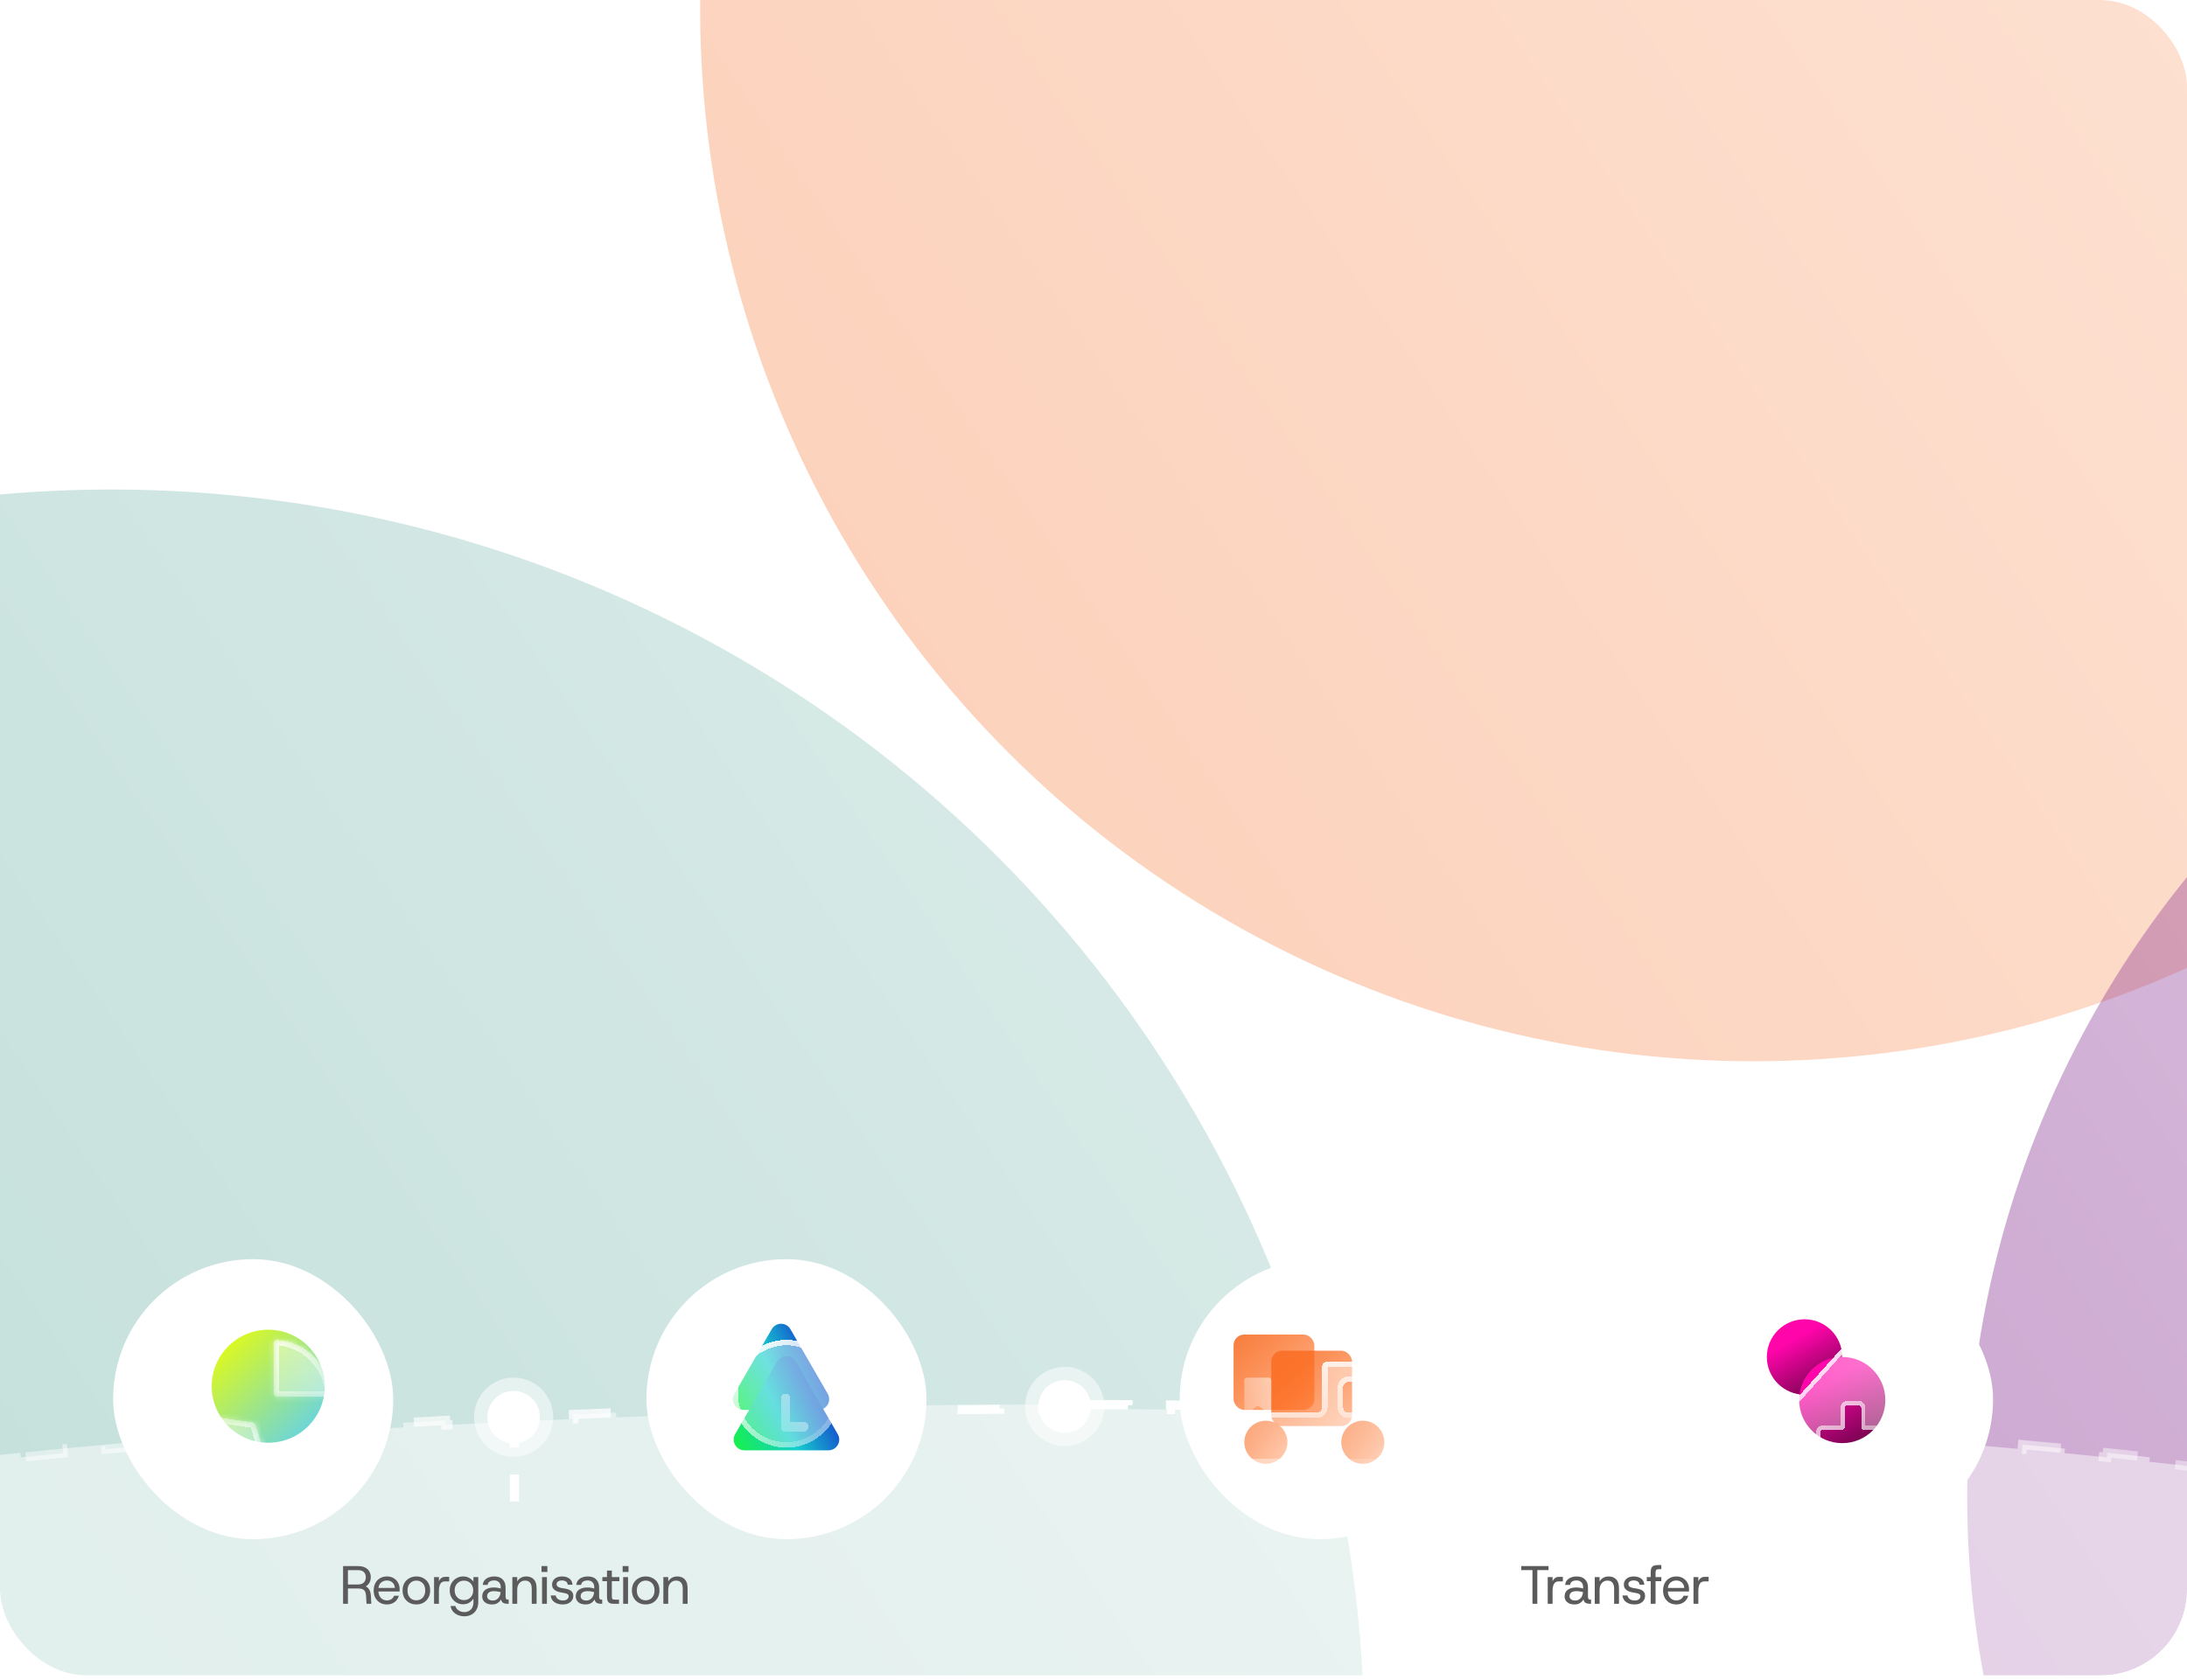
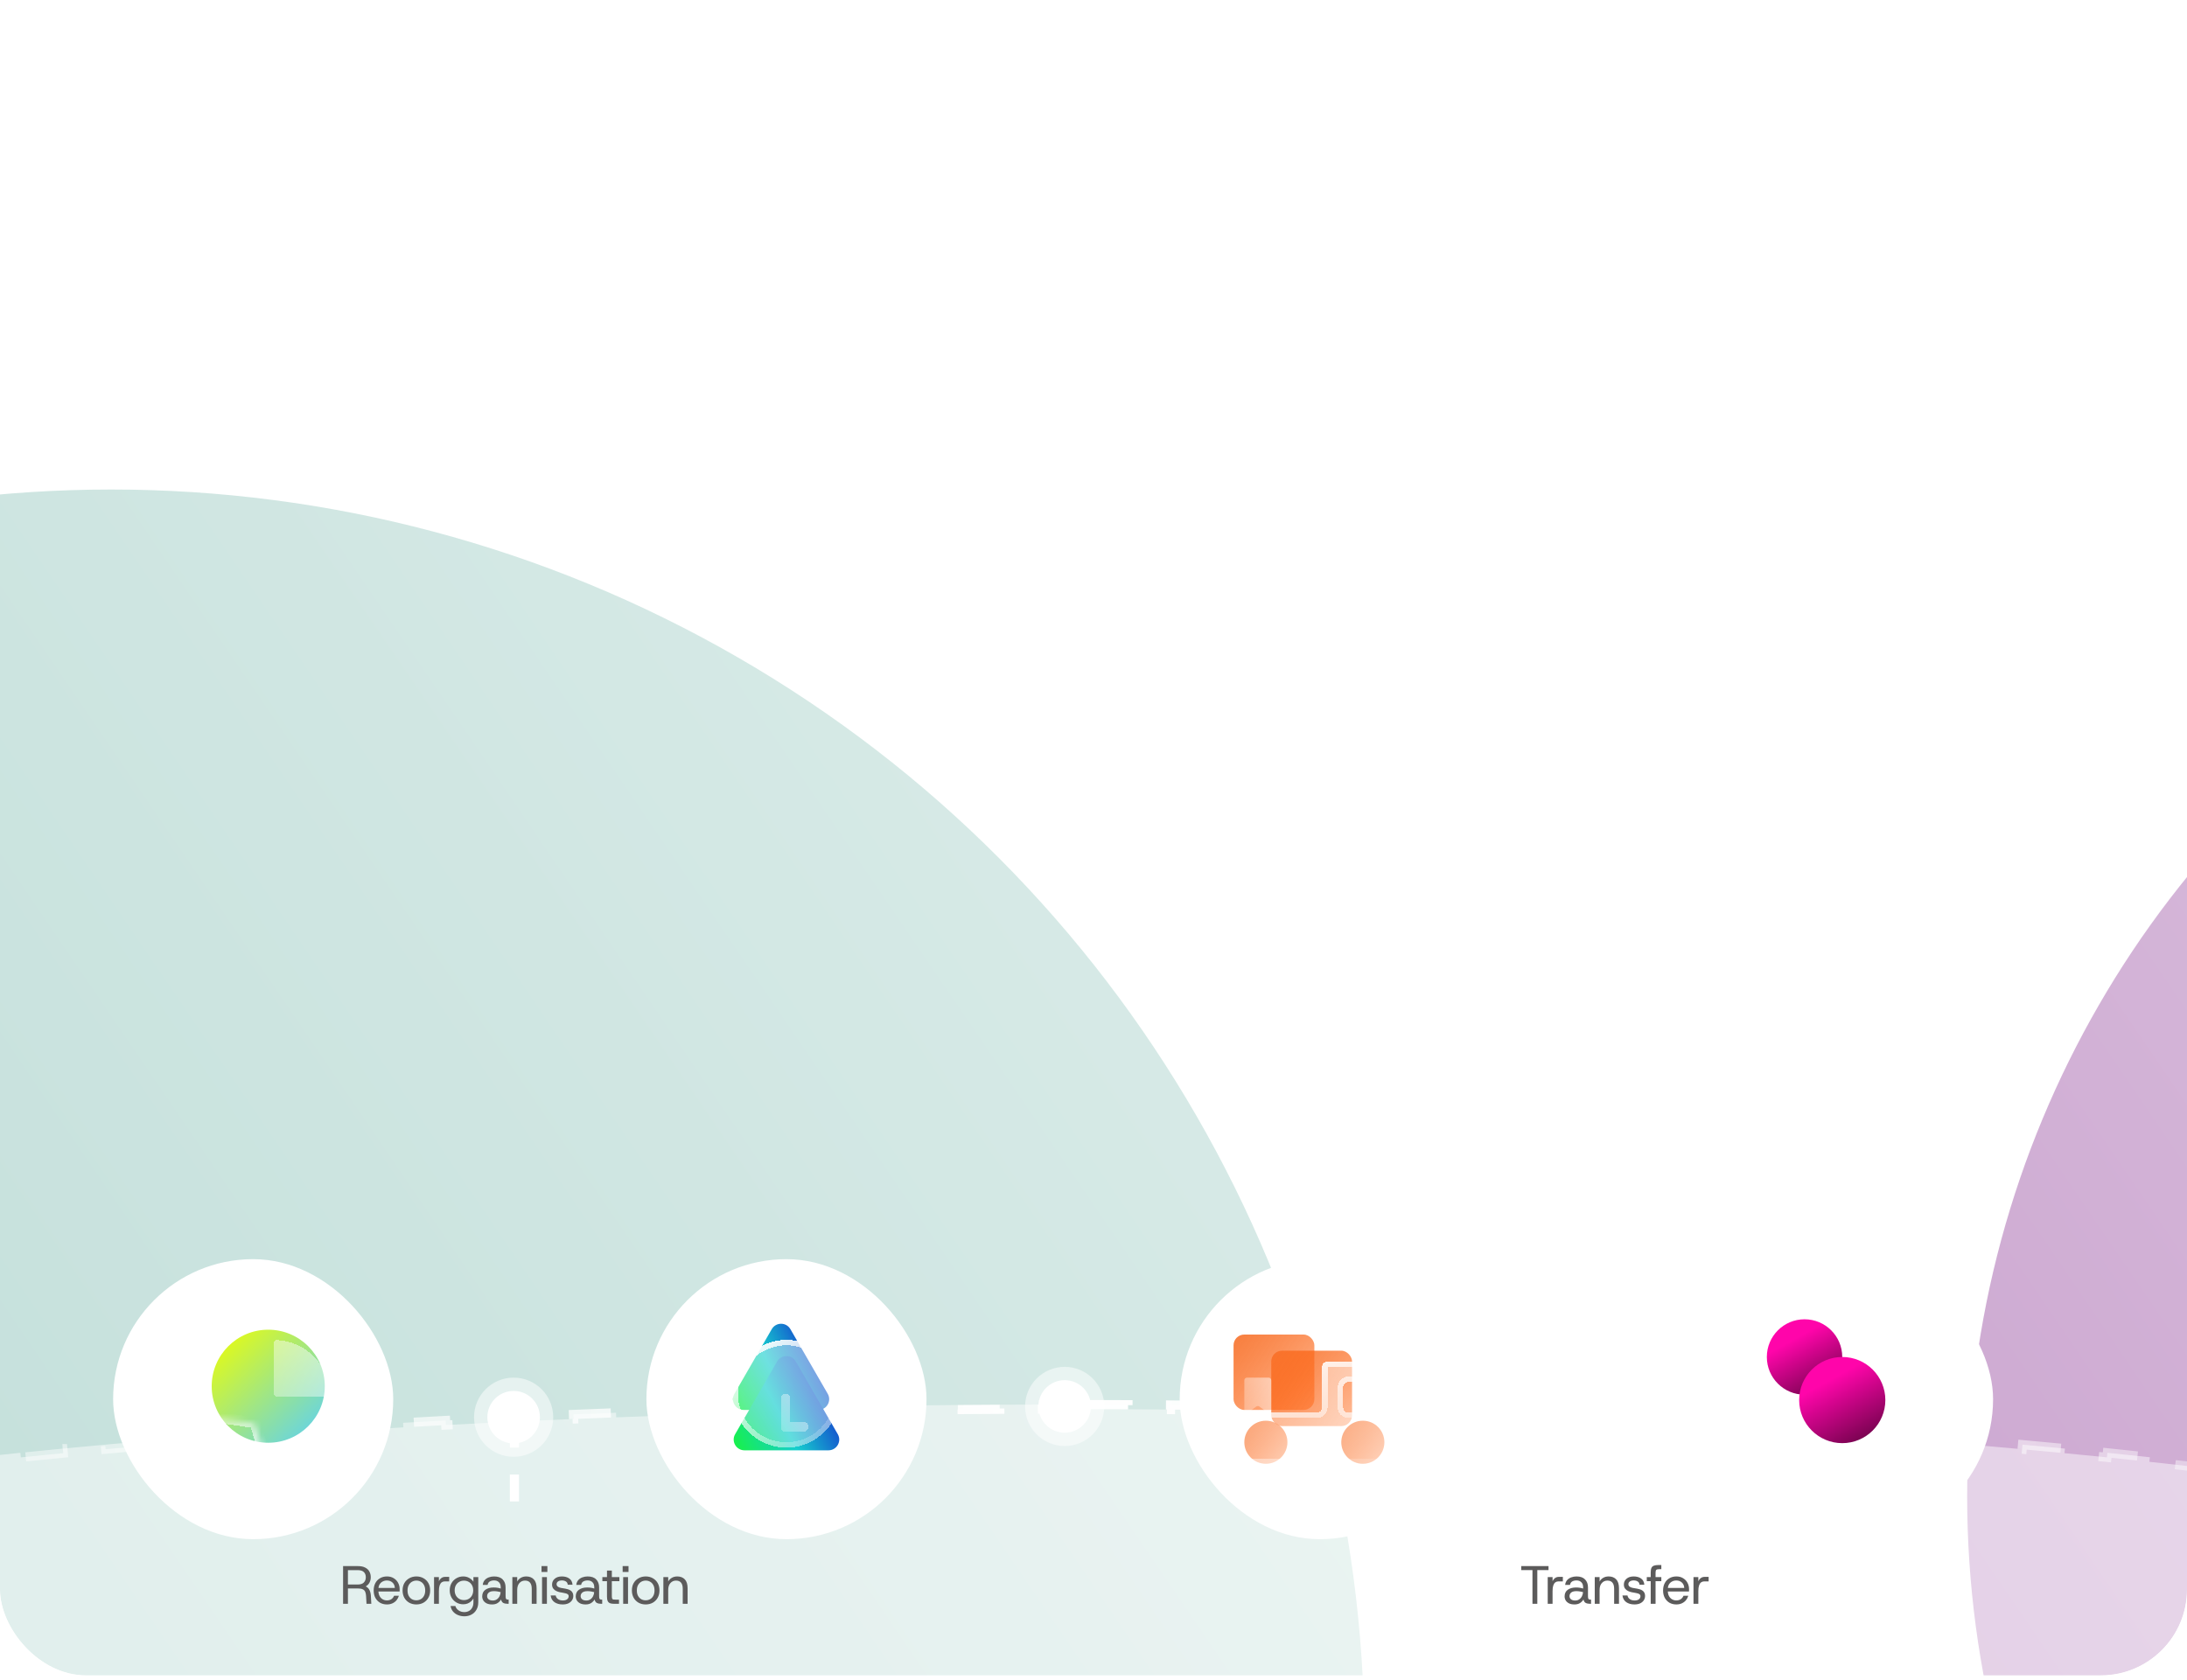
<svg xmlns="http://www.w3.org/2000/svg" fill="none" height="312" viewBox="0 0 406 312" width="406">
  <g clip-path="url(#clip0_13388_165)">
    <rect fill="white" height="311.11" rx="16" width="406" />
    <g filter="url(#filter0_fn_13388_165)" opacity="0.36">
      <circle cx="20.645" cy="323.546" fill="url(#paint0_linear_13388_165)" r="232.645" />
    </g>
    <g filter="url(#filter1_fn_13388_165)" opacity="0.36">
-       <circle cx="325.511" cy="1.536" fill="url(#paint1_linear_13388_165)" r="195.536" />
-     </g>
+       </g>
    <g filter="url(#filter2_fn_13388_165)" opacity="0.36">
      <circle cx="547.595" cy="277.856" fill="url(#paint2_linear_13388_165)" r="182.405" />
    </g>
    <path d="M201.477 260.824C204.125 260.828 206.766 260.838 209.4 260.851L209.396 261.701C212.037 261.714 214.67 261.732 217.295 261.754L217.301 260.905C219.955 260.928 222.6 260.955 225.238 260.987L225.229 261.836C227.865 261.868 230.494 261.904 233.114 261.945L233.127 261.095V261.094C235.784 261.135 238.433 261.182 241.072 261.232L241.057 262.082C243.697 262.132 246.329 262.187 248.951 262.247L248.97 261.397C251.623 261.457 254.267 261.522 256.9 261.591L256.88 262.44C259.524 262.509 262.159 262.583 264.783 262.662L264.808 261.813C267.458 261.892 270.097 261.975 272.726 262.063V262.064L272.696 262.914C275.345 263.003 277.983 263.096 280.609 263.194L280.64 262.344C283.286 262.443 285.92 262.548 288.542 262.656L288.509 263.504C291.161 263.614 293.801 263.728 296.429 263.846L296.466 262.998C299.109 263.117 301.739 263.241 304.355 263.37L304.314 264.218C306.97 264.349 309.613 264.484 312.241 264.624L312.285 263.775C314.925 263.915 317.552 264.061 320.163 264.21L320.115 265.059C322.774 265.212 325.417 265.369 328.045 265.531L328.096 264.683C330.735 264.846 333.358 265.014 335.966 265.186L335.911 266.034C338.571 266.21 341.213 266.39 343.839 266.576L343.897 265.728C346.537 265.915 349.159 266.106 351.764 266.302L351.7 267.15C354.359 267.35 357 267.556 359.621 267.766L359.688 266.919C362.33 267.131 364.953 267.349 367.555 267.571L367.483 268.417C370.139 268.643 372.774 268.875 375.388 269.112L375.464 268.266C378.11 268.506 380.735 268.749 383.337 269V269L383.256 269.846C385.905 270.101 388.531 270.36 391.133 270.625L391.218 269.78C393.871 270.05 396.5 270.327 399.103 270.608L399.012 271.453C401.65 271.737 404.261 272.027 406.846 272.323L406.941 271.479C409.604 271.784 412.239 272.093 414.844 272.409V272.41L414.742 273.253C417.374 273.573 419.976 273.897 422.547 274.227L422.654 273.385C425.317 273.727 427.946 274.074 430.542 274.428L430.428 275.271C433.075 275.632 435.687 275.999 438.263 276.372L438.383 275.53C441.016 275.911 443.612 276.299 446.169 276.693L446.04 277.533C448.704 277.943 451.325 278.359 453.903 278.782L454.04 277.944C456.686 278.378 459.287 278.818 461.841 279.265L461.695 280.102C464.319 280.562 466.894 281.027 469.417 281.5L469.573 280.666C472.238 281.165 474.847 281.673 477.397 282.187H477.398L477.23 283.02C479.879 283.554 482.465 284.096 484.986 284.645L485.167 283.814C487.809 284.39 490.381 284.975 492.88 285.567L492.686 286.393C495.316 287.016 497.865 287.648 500.331 288.288L500.543 287.465C503.177 288.149 505.717 288.843 508.16 289.545L507.926 290.361C510.554 291.116 513.07 291.883 515.468 292.659L515.729 291.851C518.369 292.705 520.87 293.572 523.227 294.451L522.932 295.246C525.556 296.224 527.998 297.215 530.251 298.218L530.595 297.444C533.202 298.605 535.563 299.783 537.667 300.979L537.248 301.717C539.785 303.159 541.927 304.616 543.664 306.082L544.211 305.431C546.571 307.421 548.23 309.45 549.15 311.509H549.151L548.376 311.856C548.894 313.016 549.15 314.169 549.15 315.32C549.15 316.471 548.894 317.624 548.376 318.784L549.15 319.129C548.23 321.189 546.571 323.217 544.211 325.208L543.664 324.558C541.927 326.024 539.785 327.48 537.248 328.922L537.667 329.66C535.563 330.855 533.202 332.033 530.595 333.195L530.251 332.421C527.998 333.425 525.556 334.416 522.932 335.394L523.227 336.188C520.87 337.066 518.369 337.933 515.729 338.788L515.468 337.981C513.07 338.757 510.555 339.523 507.927 340.279L508.16 341.093C505.717 341.796 503.177 342.49 500.543 343.173L500.331 342.352C497.865 342.992 495.316 343.624 492.686 344.247L492.88 345.072C490.381 345.664 487.809 346.249 485.167 346.825L484.987 345.995C482.466 346.544 479.88 347.086 477.231 347.62L477.398 348.452C474.847 348.966 472.239 349.473 469.573 349.973L469.417 349.139C466.894 349.612 464.319 350.078 461.695 350.538L461.841 351.374C459.287 351.821 456.686 352.261 454.04 352.695L453.904 351.858C451.326 352.281 448.704 352.697 446.04 353.107L446.169 353.946C443.612 354.339 441.016 354.728 438.383 355.109L438.263 354.268C435.687 354.641 433.075 355.008 430.428 355.369L430.542 356.21C427.946 356.564 425.317 356.911 422.654 357.253L422.547 356.413C419.976 356.743 417.374 357.067 414.742 357.386L414.844 358.229C412.239 358.545 409.605 358.855 406.941 359.16L406.846 358.317C404.261 358.613 401.65 358.902 399.012 359.187L399.103 360.031C396.5 360.312 393.871 360.589 391.218 360.859L391.133 360.014C388.531 360.279 385.905 360.539 383.256 360.793L383.337 361.639C380.735 361.889 378.11 362.133 375.464 362.373L375.388 361.528C372.774 361.765 370.139 361.997 367.483 362.223L367.555 363.068C364.953 363.29 362.33 363.507 359.688 363.719L359.621 362.874C357 363.084 354.359 363.289 351.7 363.49L351.764 364.336C349.159 364.533 346.537 364.724 343.897 364.911L343.839 364.064C341.213 364.25 338.571 364.43 335.911 364.606L335.966 365.453C333.358 365.625 330.735 365.793 328.096 365.956L328.045 365.109C325.417 365.271 322.774 365.428 320.115 365.581L320.163 366.428C317.552 366.578 314.925 366.723 312.285 366.864L312.241 366.016C309.613 366.156 306.97 366.291 304.314 366.421L304.355 367.269C301.739 367.398 299.109 367.522 296.466 367.641L296.429 366.793C293.801 366.912 291.161 367.026 288.509 367.135L288.542 367.983C285.92 368.091 283.286 368.196 280.641 368.294L280.609 367.446C277.983 367.544 275.346 367.637 272.697 367.726L272.726 368.576C270.097 368.664 267.458 368.746 264.808 368.826L264.783 367.978C262.159 368.056 259.524 368.13 256.88 368.2L256.901 369.047C254.267 369.116 251.623 369.182 248.97 369.242L248.951 368.393C246.329 368.452 243.697 368.508 241.057 368.558L241.072 369.407C238.433 369.457 235.785 369.503 233.128 369.544L233.114 368.695C230.494 368.735 227.866 368.771 225.229 368.803L225.238 369.652C222.601 369.684 219.955 369.711 217.302 369.734L217.295 368.885C214.67 368.908 212.037 368.925 209.396 368.939L209.4 369.788C206.766 369.801 204.125 369.81 201.477 369.815V368.966C200.153 368.969 198.827 368.97 197.5 368.97C196.173 368.97 194.848 368.969 193.524 368.966L193.522 369.815C190.874 369.81 188.233 369.801 185.599 369.788L185.604 368.939C182.963 368.925 180.33 368.908 177.705 368.885L177.698 369.734C175.044 369.711 172.399 369.684 169.761 369.652L169.771 368.803C167.135 368.771 164.506 368.735 161.886 368.695L161.873 369.544H161.872C159.215 369.503 156.566 369.457 153.927 369.407L153.943 368.558C151.303 368.508 148.671 368.452 146.049 368.393L146.029 369.242C143.376 369.182 140.732 369.116 138.099 369.047L138.12 368.2C135.476 368.13 132.841 368.056 130.217 367.978L130.191 368.826C127.541 368.746 124.902 368.664 122.273 368.576H122.274L122.304 367.726C119.655 367.637 117.017 367.544 114.391 367.446L114.359 368.294C111.713 368.196 109.079 368.091 106.457 367.983L106.491 367.135C103.839 367.026 101.199 366.912 98.571 366.793L98.533 367.641C95.89 367.522 93.26 367.398 90.644 367.269L90.686 366.421C88.03 366.291 85.387 366.156 82.759 366.016L82.714 366.864C80.074 366.723 77.447 366.578 74.836 366.428L74.885 365.581C72.226 365.428 69.583 365.271 66.955 365.109L66.903 365.956C64.264 365.793 61.641 365.625 59.033 365.453L59.089 364.606C56.429 364.43 53.786 364.25 51.161 364.064L51.102 364.911C48.462 364.724 45.84 364.533 43.235 364.336L43.3 363.49C40.641 363.289 38 363.084 35.379 362.874L35.31 363.719C32.669 363.507 30.047 363.29 27.444 363.068L27.517 362.223C24.861 361.997 22.226 361.765 19.612 361.528L19.535 362.373C16.889 362.133 14.264 361.889 11.662 361.639H11.663L11.744 360.793C9.095 360.539 6.469 360.279 3.867 360.014L3.781 360.859C1.128 360.589 -1.501 360.312 -4.104 360.031L-4.012 359.187C-6.65 358.902 -9.261 358.613 -11.846 358.317L-11.942 359.16C-14.605 358.855 -17.24 358.546 -19.845 358.23L-19.742 357.386C-22.374 357.067 -24.976 356.743 -27.547 356.413L-27.655 357.253C-30.318 356.911 -32.947 356.564 -35.543 356.21L-35.428 355.369C-38.075 355.008 -40.687 354.641 -43.263 354.268L-43.384 355.109C-46.017 354.728 -48.613 354.339 -51.17 353.946L-51.04 353.107C-53.704 352.697 -56.325 352.281 -58.903 351.858L-59.041 352.695C-61.687 352.261 -64.288 351.821 -66.842 351.374L-66.695 350.538C-69.319 350.078 -71.894 349.612 -74.417 349.139L-74.574 349.973C-77.239 349.474 -79.848 348.966 -82.398 348.452L-82.231 347.62C-84.879 347.086 -87.465 346.544 -89.986 345.995L-90.168 346.825C-92.81 346.249 -95.382 345.664 -97.881 345.072L-97.686 344.247C-100.316 343.624 -102.865 342.992 -105.331 342.352L-105.544 343.173C-108.178 342.49 -110.718 341.796 -113.161 341.093L-112.926 340.279C-115.554 339.523 -118.07 338.757 -120.468 337.981L-120.729 338.788C-123.37 337.933 -125.871 337.066 -128.228 336.188L-127.932 335.394C-130.556 334.416 -132.998 333.425 -135.251 332.421L-135.596 333.195C-138.203 332.033 -140.564 330.855 -142.668 329.66L-142.248 328.922C-144.785 327.48 -146.927 326.023 -148.664 324.558L-149.212 325.208C-151.571 323.217 -153.231 321.189 -154.151 319.129L-153.376 318.784C-153.894 317.624 -154.15 316.471 -154.15 315.32C-154.15 314.169 -153.894 313.016 -153.376 311.856L-154.151 311.509C-153.231 309.45 -151.571 307.421 -149.212 305.431L-148.664 306.082C-146.927 304.616 -144.785 303.159 -142.248 301.717L-142.668 300.979C-140.564 299.783 -138.203 298.605 -135.596 297.444L-135.251 298.218C-132.998 297.215 -130.556 296.224 -127.932 295.246L-128.228 294.451C-125.871 293.572 -123.37 292.705 -120.729 291.851L-120.468 292.659C-118.07 291.883 -115.555 291.116 -112.927 290.361L-113.161 289.545C-110.718 288.843 -108.178 288.149 -105.544 287.465L-105.331 288.288C-102.865 287.648 -100.316 287.016 -97.686 286.393L-97.881 285.567C-95.382 284.975 -92.81 284.39 -90.168 283.814L-89.987 284.645C-87.466 284.096 -84.88 283.554 -82.231 283.02L-82.399 282.187C-79.849 281.673 -77.24 281.165 -74.574 280.666L-74.417 281.5C-71.894 281.027 -69.319 280.562 -66.695 280.102L-66.842 279.265C-64.288 278.818 -61.687 278.378 -59.041 277.944L-58.904 278.782C-56.326 278.359 -53.704 277.943 -51.04 277.533L-51.17 276.693C-48.613 276.299 -46.017 275.911 -43.384 275.53L-43.263 276.372C-40.687 275.999 -38.075 275.632 -35.428 275.271L-35.543 274.428C-32.947 274.074 -30.318 273.727 -27.655 273.385L-27.547 274.227C-24.976 273.897 -22.374 273.573 -19.742 273.253L-19.845 272.41C-17.24 272.094 -14.605 271.784 -11.942 271.479L-11.846 272.323C-9.261 272.027 -6.65 271.737 -4.012 271.453L-4.104 270.608C-1.501 270.327 1.128 270.05 3.781 269.78L3.867 270.625C6.469 270.36 9.095 270.101 11.744 269.846L11.663 269L11.662 269C14.264 268.749 16.889 268.506 19.535 268.266L19.612 269.112C22.226 268.875 24.861 268.643 27.517 268.417L27.444 267.571C30.047 267.349 32.669 267.131 35.31 266.919L35.379 267.766C38 267.556 40.641 267.35 43.3 267.15L43.235 266.302C45.84 266.106 48.462 265.915 51.102 265.728L51.161 266.576C53.786 266.39 56.429 266.21 59.089 266.034L59.033 265.186C61.641 265.014 64.264 264.846 66.903 264.683L66.955 265.531C69.583 265.369 72.226 265.212 74.885 265.059L74.836 264.21C77.447 264.061 80.074 263.915 82.714 263.775L82.759 264.624C85.387 264.484 88.03 264.349 90.686 264.218L90.644 263.37C93.26 263.241 95.89 263.117 98.533 262.998L98.571 263.846C101.199 263.728 103.839 263.614 106.491 263.504L106.457 262.656C109.079 262.548 111.713 262.443 114.358 262.344L114.391 263.194C117.017 263.096 119.654 263.003 122.303 262.914L122.274 262.064L122.273 262.063C124.902 261.975 127.541 261.892 130.191 261.813L130.217 262.662C132.841 262.583 135.476 262.509 138.12 262.44L138.098 261.591C140.732 261.522 143.376 261.457 146.029 261.397L146.049 262.247C148.671 262.187 151.303 262.132 153.943 262.082L153.927 261.232C156.566 261.182 159.214 261.135 161.871 261.094L161.872 261.095L161.886 261.945C164.506 261.904 167.134 261.868 169.771 261.836L169.761 260.987C172.398 260.955 175.044 260.928 177.697 260.905L177.705 261.754C180.33 261.732 182.963 261.714 185.604 261.701L185.599 260.851C188.233 260.838 190.874 260.828 193.522 260.824L193.523 261.673C194.847 261.671 196.173 261.669 197.5 261.669C198.827 261.669 200.152 261.671 201.476 261.673L201.477 260.824Z" fill="white" fill-opacity="0.48" stroke="url(#paint3_linear_13388_165)" stroke-dasharray="8 8" stroke-width="1.7" />
    <circle cx="197.649" cy="261.171" fill="white" fill-opacity="0.5" r="7.351" transform="rotate(90 197.649 261.171)" />
    <circle cx="197.649" cy="261.17" fill="white" r="4.878" transform="rotate(90 197.649 261.17)" />
    <circle cx="299.351" cy="263.171" fill="white" fill-opacity="0.5" r="7.351" transform="rotate(90 299.351 263.171)" />
    <circle cx="299.351" cy="263.17" fill="white" r="4.878" transform="rotate(90 299.351 263.17)" />
    <circle cx="95.351" cy="263.171" fill="white" fill-opacity="0.5" r="7.351" transform="rotate(90 95.351 263.171)" />
    <circle cx="95.351" cy="263.17" fill="white" r="4.878" transform="rotate(90 95.351 263.17)" />
    <g clip-path="url(#clip1_13388_165)">
      <rect fill="white" height="52" rx="26" width="52" x="21" y="233.82" />
      <g filter="url(#filter3_f_13388_165)">
        <circle cx="49.796" cy="257.417" fill="url(#paint4_linear_13388_165)" r="8.398" />
      </g>
      <circle cx="49.796" cy="257.417" fill="url(#paint5_linear_13388_165)" r="10.497" />
      <g data-figma-bg-blur-radius="4" filter="url(#filter4_d_13388_165)">
        <mask fill="white" id="path-15-inside-1_13388_165">
          <path d="M37.449 258.755C37.175 258.715 36.92 258.904 36.893 259.179C36.736 260.766 36.944 262.371 37.502 263.87C38.118 265.526 39.142 266.999 40.479 268.154C41.816 269.309 43.423 270.107 45.151 270.476C46.715 270.809 48.333 270.78 49.881 270.394C50.149 270.327 50.298 270.047 50.219 269.783L47.431 260.514C47.376 260.328 47.217 260.191 47.025 260.163L37.449 258.755Z" />
        </mask>
-         <path d="M37.449 258.755C37.175 258.715 36.92 258.904 36.893 259.179C36.736 260.766 36.944 262.371 37.502 263.87C38.118 265.526 39.142 266.999 40.479 268.154C41.816 269.309 43.423 270.107 45.151 270.476C46.715 270.809 48.333 270.78 49.881 270.394C50.149 270.327 50.298 270.047 50.219 269.783L47.431 260.514C47.376 260.328 47.217 260.191 47.025 260.163L37.449 258.755Z" fill="url(#paint6_linear_13388_165)" shape-rendering="crispEdges" />
        <path d="M37.449 258.755C37.175 258.715 36.92 258.904 36.893 259.179C36.736 260.766 36.944 262.371 37.502 263.87C38.118 265.526 39.142 266.999 40.479 268.154C41.816 269.309 43.423 270.107 45.151 270.476C46.715 270.809 48.333 270.78 49.881 270.394C50.149 270.327 50.298 270.047 50.219 269.783L47.431 260.514C47.376 260.328 47.217 260.191 47.025 260.163L37.449 258.755Z" mask="url(#path-15-inside-1_13388_165)" shape-rendering="crispEdges" stroke="url(#paint7_linear_13388_165)" stroke-width="2" />
      </g>
      <g data-figma-bg-blur-radius="4" filter="url(#filter5_d_13388_165)">
        <mask fill="white" id="path-16-inside-2_13388_165">
-           <path d="M60.843 255.317C61.119 255.317 61.344 255.093 61.331 254.817C61.273 253.61 61.008 252.42 60.544 251.3C60.016 250.026 59.243 248.869 58.268 247.894C57.294 246.92 56.136 246.146 54.863 245.619C53.743 245.155 52.553 244.889 51.345 244.832C51.07 244.819 50.846 245.044 50.846 245.32L50.846 254.817C50.846 255.093 51.069 255.317 51.346 255.317H60.843Z" />
-         </mask>
+           </mask>
        <path d="M60.843 255.317C61.119 255.317 61.344 255.093 61.331 254.817C61.273 253.61 61.008 252.42 60.544 251.3C60.016 250.026 59.243 248.869 58.268 247.894C57.294 246.92 56.136 246.146 54.863 245.619C53.743 245.155 52.553 244.889 51.345 244.832C51.07 244.819 50.846 245.044 50.846 245.32L50.846 254.817C50.846 255.093 51.069 255.317 51.346 255.317H60.843Z" fill="url(#paint8_linear_13388_165)" shape-rendering="crispEdges" />
        <path d="M60.843 255.317C61.119 255.317 61.344 255.093 61.331 254.817C61.273 253.61 61.008 252.42 60.544 251.3C60.016 250.026 59.243 248.869 58.268 247.894C57.294 246.92 56.136 246.146 54.863 245.619C53.743 245.155 52.553 244.889 51.345 244.832C51.07 244.819 50.846 245.044 50.846 245.32L50.846 254.817C50.846 255.093 51.069 255.317 51.346 255.317H60.843Z" mask="url(#path-16-inside-2_13388_165)" shape-rendering="crispEdges" stroke="url(#paint9_linear_13388_165)" stroke-width="2" />
      </g>
    </g>
    <g clip-path="url(#clip4_13388_165)">
      <rect fill="white" height="52" rx="26" width="52" x="120" y="233.82" />
      <g filter="url(#filter6_f_13388_165)">
        <path d="M143.268 246.82C144.038 245.486 145.962 245.486 146.732 246.82L153.66 258.82C154.43 260.153 153.468 261.82 151.928 261.82H138.072C136.532 261.82 135.57 260.153 136.34 258.82L143.268 246.82Z" fill="url(#paint10_linear_13388_165)" />
      </g>
      <path d="M144.268 252.82C145.038 251.486 146.962 251.486 147.732 252.82L155.526 266.32C156.296 267.653 155.334 269.32 153.794 269.32H138.206C136.666 269.32 135.704 267.653 136.474 266.32L144.268 252.82Z" fill="url(#paint11_linear_13388_165)" />
      <g data-figma-bg-blur-radius="4" filter="url(#filter7_d_13388_165)">
        <circle cx="146" cy="254.82" fill="url(#paint12_linear_13388_165)" r="10" shape-rendering="crispEdges" />
        <circle cx="146" cy="254.82" r="9.5" shape-rendering="crispEdges" stroke="url(#paint13_linear_13388_165)" />
      </g>
      <g filter="url(#filter8_di_13388_165)">
        <path clip-rule="evenodd" d="M146.667 250.52C146.667 250.133 146.368 249.82 146 249.82H145.667C145.298 249.82 145 250.133 145 250.52V255.77V256.12C145 256.506 145.298 256.82 145.667 256.82H146C146 256.82 146 256.82 146.001 256.82L149.333 256.82C149.702 256.82 150 256.506 150 256.12V255.77C150 255.383 149.702 255.07 149.333 255.07L146.667 255.07L146.667 250.52Z" fill="url(#paint14_linear_13388_165)" fill-rule="evenodd" shape-rendering="crispEdges" />
      </g>
    </g>
    <g clip-path="url(#clip6_13388_165)">
      <rect fill="white" height="52" rx="26" width="52" x="219" y="233.82" />
      <g filter="url(#filter9_f_13388_165)">
        <rect fill="url(#paint15_linear_13388_165)" height="14" rx="2" width="15" x="236" y="250.82" />
      </g>
      <rect fill="url(#paint16_linear_13388_165)" height="14" rx="2" width="15" x="229" y="247.82" />
      <circle cx="235" cy="267.82" fill="url(#paint17_linear_13388_165)" r="4" />
      <circle cx="253" cy="267.82" fill="url(#paint18_linear_13388_165)" r="4" />
      <g filter="url(#filter10_i_13388_165)">
        <path d="M235.203 254.233L233.797 253.196C233.62 253.066 233.38 253.066 233.203 253.196L231.797 254.233C231.466 254.476 231 254.24 231 253.83V248.32C231 248.044 231.224 247.82 231.5 247.82H233.5H235.5C235.776 247.82 236 248.044 236 248.32V253.83C236 254.24 235.534 254.476 235.203 254.233Z" fill="url(#paint19_linear_13388_165)" />
      </g>
      <g data-figma-bg-blur-radius="4" filter="url(#filter11_d_13388_165)">
        <path clip-rule="evenodd" d="M246.425 248.82C245.887 248.82 245.45 249.245 245.45 249.77V257.37C245.45 257.894 245.013 258.32 244.475 258.32H227.975C227.437 258.32 227 258.745 227 259.27V260.22V265.92V267.309C227 267.591 227.235 267.82 227.525 267.82H230.017H235.533H249.517H255.033H261.05H261.915C262.263 267.82 262.594 267.642 262.723 267.327C262.904 266.884 263 266.406 263 265.92V260.22C262.997 259.875 262.903 259.533 262.727 259.233L257.442 250.72C257.27 250.43 257.06 250.163 256.818 249.929C256.672 249.788 256.516 249.658 256.349 249.54C256.245 249.466 256.137 249.399 256.025 249.336C255.759 249.183 255.478 249.065 255.186 248.979C254.832 248.875 254.462 248.824 254.088 248.82H251.3H249.35H246.425ZM249.35 253.57C249.35 253.045 249.787 252.62 250.325 252.62H253.536C253.879 252.62 254.196 252.795 254.372 253.081L256.712 256.881C257.102 257.514 256.634 258.32 255.876 258.32H250.325C249.787 258.32 249.35 257.894 249.35 257.37V253.57Z" fill="url(#paint20_linear_13388_165)" fill-rule="evenodd" shape-rendering="crispEdges" />
        <path d="M246.425 249.32H254.083L254.33 249.331C254.575 249.349 254.815 249.392 255.046 249.459C255.3 249.534 255.546 249.637 255.776 249.769L255.779 249.771C255.88 249.828 255.972 249.885 256.059 249.947C256.205 250.051 256.343 250.165 256.47 250.288L256.471 250.29C256.628 250.441 256.77 250.61 256.895 250.791L257.013 250.975L257.018 250.984L262.295 259.485H262.296C262.395 259.654 262.458 259.841 262.485 260.032L262.5 260.224V265.919C262.5 266.34 262.417 266.754 262.26 267.138C262.225 267.223 262.11 267.32 261.915 267.32H227.524C227.514 267.32 227.507 267.316 227.503 267.312C227.501 267.31 227.5 267.308 227.5 267.308V259.27C227.5 259.034 227.7 258.82 227.975 258.82H244.475C245.277 258.82 245.95 258.183 245.95 257.37V249.77C245.95 249.534 246.15 249.32 246.425 249.32ZM250.325 252.12C249.523 252.12 248.85 252.757 248.85 253.57V257.37C248.85 258.183 249.523 258.82 250.325 258.82H255.876C257.002 258.82 257.746 257.605 257.139 256.619L254.798 252.819C254.529 252.382 254.048 252.12 253.536 252.12H250.325Z" shape-rendering="crispEdges" stroke="url(#paint21_linear_13388_165)" />
      </g>
    </g>
    <g clip-path="url(#clip8_13388_165)">
      <rect fill="white" height="52" rx="26" width="52" x="318" y="233.82" />
      <circle cx="335" cy="251.987" fill="url(#paint22_linear_13388_165)" r="7" />
      <g filter="url(#filter12_f_13388_165)">
        <circle cx="342" cy="259.987" fill="url(#paint23_linear_13388_165)" r="8" />
      </g>
      <g data-figma-bg-blur-radius="4" filter="url(#filter13_d_13388_165)">
-         <path d="M358.774 260.478L345.125 245.3C344.55 244.66 343.446 244.66 342.872 245.3L329.223 260.478C329.027 260.696 328.898 260.966 328.852 261.256C328.806 261.546 328.846 261.843 328.965 262.111C329.208 262.659 329.751 263.011 330.35 263.011H332.883C333.159 263.011 333.383 263.235 333.383 263.511V273.635C333.383 274.038 333.543 274.424 333.827 274.709C334.112 274.993 334.497 275.153 334.899 275.153H353.097C353.5 275.153 353.885 274.993 354.17 274.709C354.454 274.424 354.614 274.038 354.614 273.635V263.511C354.614 263.235 354.838 263.011 355.114 263.011H357.647C357.941 263.012 358.228 262.928 358.475 262.768C358.722 262.609 358.917 262.381 359.036 262.112C359.155 261.844 359.194 261.546 359.148 261.256C359.101 260.966 358.971 260.695 358.774 260.478ZM350.064 264.029C350.064 264.305 349.841 264.529 349.564 264.529H346.015C345.739 264.529 345.515 264.753 345.515 265.029V268.582C345.515 268.858 345.291 269.082 345.015 269.082H342.982C342.706 269.082 342.482 268.858 342.482 268.582V265.029C342.482 264.753 342.258 264.529 341.982 264.529H338.432C338.156 264.529 337.932 264.305 337.932 264.029V261.993C337.932 261.717 338.156 261.493 338.432 261.493H341.982C342.258 261.493 342.482 261.269 342.482 260.993V257.44C342.482 257.164 342.706 256.94 342.982 256.94H345.015C345.291 256.94 345.515 257.164 345.515 257.44V260.993C345.515 261.269 345.739 261.493 346.015 261.493H349.564C349.841 261.493 350.064 261.717 350.064 261.993V264.029Z" fill="url(#paint24_linear_13388_165)" shape-rendering="crispEdges" />
-         <path d="M343.169 245.567C343.585 245.104 344.412 245.104 344.828 245.567V245.568L358.476 260.746L358.477 260.747C358.622 260.907 358.718 261.106 358.752 261.32C358.787 261.533 358.758 261.752 358.67 261.95C358.582 262.147 358.439 262.315 358.257 262.432C358.076 262.549 357.865 262.612 357.649 262.611H355.114C354.617 262.611 354.214 263.014 354.214 263.511V273.635C354.214 273.932 354.097 274.217 353.887 274.426C353.678 274.636 353.393 274.753 353.097 274.753H334.9C334.604 274.753 334.319 274.636 334.11 274.426C333.9 274.217 333.783 273.932 333.783 273.635V263.511C333.783 263.014 333.38 262.611 332.883 262.611H330.35C329.909 262.611 329.51 262.351 329.332 261.949L329.331 261.948C329.242 261.751 329.214 261.532 329.248 261.319C329.281 261.105 329.376 260.906 329.52 260.746H329.521L343.169 245.568V245.567ZM342.982 256.54C342.485 256.54 342.082 256.943 342.082 257.44V260.994C342.081 261.049 342.037 261.093 341.982 261.093H338.432C337.935 261.093 337.533 261.497 337.533 261.994V264.029C337.533 264.526 337.935 264.929 338.432 264.929H341.982C342.037 264.929 342.082 264.974 342.082 265.029V268.583C342.082 269.079 342.485 269.482 342.982 269.482H345.015C345.512 269.482 345.914 269.079 345.915 268.583V265.029C345.915 264.974 345.96 264.929 346.015 264.929H349.564C350.061 264.929 350.464 264.526 350.464 264.029V261.994C350.464 261.497 350.061 261.093 349.564 261.093H346.015C345.96 261.093 345.915 261.049 345.915 260.994V257.44C345.915 256.943 345.512 256.54 345.015 256.54H342.982Z" shape-rendering="crispEdges" stroke="url(#paint25_linear_13388_165)" stroke-width="0.8" />
-       </g>
+         </g>
    </g>
    <path d="M95.5 263.82V279.82" stroke="white" stroke-dasharray="5 5" stroke-width="1.7" />
    <path d="M299 263.82V279.82" stroke="white" stroke-dasharray="5 5" stroke-width="1.7" />
    <path d="M63.69 297.82V290.82H66.45C67.003 290.82 67.453 290.913 67.8 291.1C68.153 291.28 68.413 291.526 68.58 291.84C68.747 292.146 68.83 292.496 68.83 292.89C68.83 293.243 68.753 293.57 68.6 293.87C68.447 294.163 68.213 294.403 67.9 294.59C68.22 294.75 68.45 294.976 68.59 295.27C68.737 295.556 68.823 295.9 68.85 296.3L68.93 297.82H68.04L67.96 296.38C67.94 296.046 67.883 295.776 67.79 295.57C67.697 295.363 67.54 295.213 67.32 295.12C67.107 295.02 66.807 294.97 66.42 294.97H64.59V297.82H63.69ZM64.59 294.24H66.39C66.917 294.24 67.3 294.116 67.54 293.87C67.787 293.616 67.91 293.29 67.91 292.89C67.91 292.483 67.79 292.163 67.55 291.93C67.317 291.69 66.93 291.57 66.39 291.57H64.59V294.24ZM71.83 297.94C71.35 297.94 70.923 297.833 70.55 297.62C70.183 297.4 69.893 297.096 69.68 296.71C69.473 296.323 69.37 295.87 69.37 295.35C69.37 294.823 69.473 294.366 69.68 293.98C69.887 293.586 70.177 293.283 70.55 293.07C70.923 292.85 71.353 292.74 71.84 292.74C72.327 292.74 72.743 292.85 73.09 293.07C73.443 293.283 73.713 293.566 73.9 293.92C74.093 294.273 74.19 294.66 74.19 295.08C74.19 295.146 74.19 295.22 74.19 295.3C74.19 295.373 74.187 295.453 74.18 295.54H70.04V294.88H73.3C73.28 294.446 73.13 294.106 72.85 293.86C72.577 293.613 72.233 293.49 71.82 293.49C71.54 293.49 71.28 293.553 71.04 293.68C70.8 293.8 70.607 293.983 70.46 294.23C70.32 294.47 70.25 294.77 70.25 295.13V295.4C70.25 295.793 70.323 296.123 70.47 296.39C70.617 296.656 70.81 296.856 71.05 296.99C71.29 297.123 71.547 297.19 71.82 297.19C72.153 297.19 72.433 297.113 72.66 296.96C72.887 296.806 73.053 296.596 73.16 296.33H74.05C73.963 296.63 73.82 296.903 73.62 297.15C73.42 297.396 73.167 297.59 72.86 297.73C72.56 297.87 72.217 297.94 71.83 297.94ZM77.286 297.94C76.8 297.94 76.363 297.833 75.976 297.62C75.59 297.4 75.286 297.096 75.066 296.71C74.846 296.316 74.736 295.86 74.736 295.34C74.736 294.813 74.846 294.356 75.066 293.97C75.293 293.583 75.6 293.283 75.986 293.07C76.38 292.85 76.82 292.74 77.306 292.74C77.793 292.74 78.23 292.85 78.616 293.07C79.003 293.283 79.306 293.583 79.526 293.97C79.746 294.356 79.856 294.813 79.856 295.34C79.856 295.86 79.743 296.316 79.516 296.71C79.296 297.096 78.993 297.4 78.606 297.62C78.22 297.833 77.78 297.94 77.286 297.94ZM77.286 297.17C77.586 297.17 77.86 297.103 78.106 296.97C78.36 296.83 78.56 296.623 78.706 296.35C78.86 296.076 78.936 295.74 78.936 295.34C78.936 294.933 78.86 294.596 78.706 294.33C78.56 294.056 78.363 293.853 78.116 293.72C77.87 293.58 77.6 293.51 77.306 293.51C77.013 293.51 76.74 293.58 76.486 293.72C76.24 293.86 76.04 294.063 75.886 294.33C75.733 294.596 75.656 294.933 75.656 295.34C75.656 295.74 75.73 296.076 75.876 296.35C76.03 296.623 76.23 296.83 76.476 296.97C76.723 297.103 76.993 297.17 77.286 297.17ZM80.578 297.82V292.86H81.478V293.64C81.591 293.38 81.745 293.18 81.938 293.04C82.132 292.893 82.368 292.82 82.648 292.82H83.388V293.66H82.558C82.345 293.66 82.155 293.72 81.988 293.84C81.828 293.96 81.701 294.153 81.608 294.42C81.522 294.68 81.478 295.026 81.478 295.46V297.82H80.578ZM86.207 300.14C85.773 300.14 85.377 300.063 85.017 299.91C84.657 299.763 84.353 299.546 84.107 299.26C83.867 298.98 83.713 298.636 83.647 298.23H84.537C84.63 298.563 84.827 298.833 85.127 299.04C85.433 299.253 85.79 299.36 86.197 299.36C86.517 299.36 86.803 299.29 87.057 299.15C87.31 299.016 87.51 298.813 87.657 298.54C87.81 298.273 87.887 297.943 87.887 297.55V296.84C87.78 297.02 87.637 297.193 87.457 297.36C87.284 297.52 87.073 297.653 86.827 297.76C86.587 297.86 86.307 297.91 85.987 297.91C85.52 297.91 85.097 297.796 84.717 297.57C84.337 297.343 84.037 297.036 83.817 296.65C83.597 296.256 83.487 295.813 83.487 295.32C83.487 294.82 83.597 294.376 83.817 293.99C84.037 293.603 84.337 293.3 84.717 293.08C85.097 292.853 85.52 292.74 85.987 292.74C86.42 292.74 86.8 292.836 87.127 293.03C87.46 293.223 87.713 293.453 87.887 293.72V292.86H88.787V297.52C88.787 298.066 88.674 298.533 88.447 298.92C88.227 299.313 87.92 299.613 87.527 299.82C87.14 300.033 86.7 300.14 86.207 300.14ZM86.127 297.13C86.46 297.13 86.757 297.053 87.017 296.9C87.277 296.746 87.48 296.533 87.627 296.26C87.773 295.986 87.847 295.673 87.847 295.32C87.847 294.96 87.773 294.646 87.627 294.38C87.48 294.106 87.277 293.896 87.017 293.75C86.757 293.596 86.46 293.52 86.127 293.52C85.8 293.52 85.507 293.596 85.247 293.75C84.987 293.896 84.78 294.106 84.627 294.38C84.48 294.646 84.407 294.96 84.407 295.32C84.407 295.666 84.48 295.98 84.627 296.26C84.78 296.533 84.987 296.746 85.247 296.9C85.507 297.053 85.8 297.13 86.127 297.13ZM91.348 297.94C90.948 297.94 90.611 297.873 90.338 297.74C90.065 297.6 89.858 297.416 89.718 297.19C89.585 296.956 89.518 296.71 89.518 296.45C89.518 295.91 89.711 295.5 90.098 295.22C90.491 294.933 91.005 294.79 91.638 294.79C91.918 294.79 92.171 294.81 92.398 294.85C92.625 294.89 92.811 294.936 92.958 294.99V294.77C92.958 294.343 92.845 294.023 92.618 293.81C92.398 293.59 92.101 293.48 91.728 293.48C91.421 293.48 91.155 293.543 90.928 293.67C90.708 293.796 90.571 294.01 90.518 294.31H89.618C89.658 293.956 89.778 293.663 89.978 293.43C90.185 293.196 90.441 293.023 90.748 292.91C91.055 292.796 91.381 292.74 91.728 292.74C92.435 292.74 92.965 292.926 93.318 293.3C93.678 293.666 93.858 294.156 93.858 294.77V296.26C93.858 296.5 93.871 296.676 93.898 296.79C93.931 296.903 93.985 296.973 94.058 297C94.131 297.026 94.231 297.04 94.358 297.04H94.428V297.82H94.238C93.911 297.82 93.645 297.766 93.438 297.66C93.231 297.553 93.091 297.34 93.018 297.02C92.865 297.28 92.651 297.5 92.378 297.68C92.111 297.853 91.768 297.94 91.348 297.94ZM91.488 297.21C91.781 297.21 92.031 297.136 92.238 296.99C92.451 296.843 92.618 296.65 92.738 296.41C92.858 296.17 92.925 295.916 92.938 295.65C92.785 295.603 92.598 295.563 92.378 295.53C92.158 295.49 91.938 295.47 91.718 295.47C91.265 295.47 90.935 295.56 90.728 295.74C90.528 295.913 90.428 296.133 90.428 296.4C90.428 296.633 90.518 296.826 90.698 296.98C90.885 297.133 91.148 297.21 91.488 297.21ZM95.115 297.82V292.86H96.015V293.68C96.175 293.386 96.401 293.156 96.695 292.99C96.988 292.823 97.322 292.74 97.695 292.74C98.281 292.74 98.748 292.92 99.095 293.28C99.442 293.64 99.615 294.193 99.615 294.94V297.82H98.715V295.03C98.715 294.523 98.608 294.143 98.395 293.89C98.188 293.636 97.878 293.51 97.465 293.51C97.045 293.51 96.698 293.663 96.425 293.97C96.151 294.27 96.015 294.696 96.015 295.25V297.82H95.115ZM100.628 297.82V292.86H101.528V297.82H100.628ZM100.528 291.91V290.81H101.618V291.91H100.528ZM104.457 297.94C103.851 297.94 103.344 297.8 102.937 297.52C102.531 297.233 102.294 296.816 102.227 296.27H103.157C103.211 296.556 103.354 296.783 103.587 296.95C103.821 297.116 104.121 297.2 104.487 297.2C104.834 297.2 105.101 297.126 105.287 296.98C105.474 296.833 105.567 296.646 105.567 296.42C105.567 296.253 105.507 296.126 105.387 296.04C105.274 295.946 105.061 295.873 104.747 295.82C104.621 295.793 104.484 295.766 104.337 295.74C104.197 295.713 104.064 295.69 103.937 295.67C103.711 295.623 103.484 295.546 103.257 295.44C103.037 295.333 102.854 295.183 102.707 294.99C102.561 294.796 102.487 294.546 102.487 294.24C102.487 293.813 102.651 293.456 102.977 293.17C103.304 292.883 103.751 292.74 104.317 292.74C104.864 292.74 105.317 292.866 105.677 293.12C106.037 293.366 106.241 293.753 106.287 294.28H105.397C105.371 293.993 105.254 293.79 105.047 293.67C104.847 293.543 104.601 293.48 104.307 293.48C104.021 293.48 103.784 293.543 103.597 293.67C103.417 293.796 103.327 293.963 103.327 294.17C103.327 294.53 103.597 294.763 104.137 294.87C104.217 294.876 104.301 294.89 104.387 294.91C104.481 294.923 104.574 294.94 104.667 294.96C104.761 294.973 104.844 294.986 104.917 295C105.077 295.026 105.244 295.066 105.417 295.12C105.591 295.166 105.754 295.24 105.907 295.34C106.061 295.433 106.184 295.563 106.277 295.73C106.377 295.89 106.427 296.096 106.427 296.35C106.427 296.656 106.347 296.93 106.187 297.17C106.027 297.41 105.801 297.6 105.507 297.74C105.214 297.873 104.864 297.94 104.457 297.94ZM108.712 297.94C108.312 297.94 107.975 297.873 107.702 297.74C107.429 297.6 107.222 297.416 107.082 297.19C106.949 296.956 106.882 296.71 106.882 296.45C106.882 295.91 107.075 295.5 107.462 295.22C107.855 294.933 108.369 294.79 109.002 294.79C109.282 294.79 109.535 294.81 109.762 294.85C109.989 294.89 110.175 294.936 110.322 294.99V294.77C110.322 294.343 110.209 294.023 109.982 293.81C109.762 293.59 109.465 293.48 109.092 293.48C108.785 293.48 108.519 293.543 108.292 293.67C108.072 293.796 107.935 294.01 107.882 294.31H106.982C107.022 293.956 107.142 293.663 107.342 293.43C107.549 293.196 107.805 293.023 108.112 292.91C108.419 292.796 108.745 292.74 109.092 292.74C109.799 292.74 110.329 292.926 110.682 293.3C111.042 293.666 111.222 294.156 111.222 294.77V296.26C111.222 296.5 111.235 296.676 111.262 296.79C111.295 296.903 111.349 296.973 111.422 297C111.495 297.026 111.595 297.04 111.722 297.04H111.792V297.82H111.602C111.275 297.82 111.009 297.766 110.802 297.66C110.595 297.553 110.455 297.34 110.382 297.02C110.229 297.28 110.015 297.5 109.742 297.68C109.475 297.853 109.132 297.94 108.712 297.94ZM108.852 297.21C109.145 297.21 109.395 297.136 109.602 296.99C109.815 296.843 109.982 296.65 110.102 296.41C110.222 296.17 110.289 295.916 110.302 295.65C110.149 295.603 109.962 295.563 109.742 295.53C109.522 295.49 109.302 295.47 109.082 295.47C108.629 295.47 108.299 295.56 108.092 295.74C107.892 295.913 107.792 296.133 107.792 296.4C107.792 296.633 107.882 296.826 108.062 296.98C108.249 297.133 108.512 297.21 108.852 297.21ZM113.973 297.82C113.693 297.82 113.456 297.786 113.263 297.72C113.07 297.646 112.923 297.513 112.823 297.32C112.73 297.126 112.683 296.853 112.683 296.5V293.62H111.823V292.86H112.683V291.65H113.583V292.86H114.983V293.62H113.583V296.36C113.583 296.573 113.6 296.73 113.633 296.83C113.666 296.93 113.736 296.993 113.843 297.02C113.95 297.04 114.103 297.05 114.303 297.05H114.913V297.82H113.973ZM115.688 297.82V292.86H116.588V297.82H115.688ZM115.588 291.91V290.81H116.678V291.91H115.588ZM119.857 297.94C119.37 297.94 118.933 297.833 118.547 297.62C118.16 297.4 117.857 297.096 117.637 296.71C117.417 296.316 117.307 295.86 117.307 295.34C117.307 294.813 117.417 294.356 117.637 293.97C117.863 293.583 118.17 293.283 118.557 293.07C118.95 292.85 119.39 292.74 119.877 292.74C120.363 292.74 120.8 292.85 121.187 293.07C121.573 293.283 121.877 293.583 122.097 293.97C122.317 294.356 122.427 294.813 122.427 295.34C122.427 295.86 122.313 296.316 122.087 296.71C121.867 297.096 121.563 297.4 121.177 297.62C120.79 297.833 120.35 297.94 119.857 297.94ZM119.857 297.17C120.157 297.17 120.43 297.103 120.677 296.97C120.93 296.83 121.13 296.623 121.277 296.35C121.43 296.076 121.507 295.74 121.507 295.34C121.507 294.933 121.43 294.596 121.277 294.33C121.13 294.056 120.933 293.853 120.687 293.72C120.44 293.58 120.17 293.51 119.877 293.51C119.583 293.51 119.31 293.58 119.057 293.72C118.81 293.86 118.61 294.063 118.457 294.33C118.303 294.596 118.227 294.933 118.227 295.34C118.227 295.74 118.3 296.076 118.447 296.35C118.6 296.623 118.8 296.83 119.047 296.97C119.293 297.103 119.563 297.17 119.857 297.17ZM123.148 297.82V292.86H124.048V293.68C124.208 293.386 124.435 293.156 124.728 292.99C125.022 292.823 125.355 292.74 125.728 292.74C126.315 292.74 126.782 292.92 127.128 293.28C127.475 293.64 127.648 294.193 127.648 294.94V297.82H126.748V295.03C126.748 294.523 126.642 294.143 126.428 293.89C126.222 293.636 125.912 293.51 125.498 293.51C125.078 293.51 124.732 293.663 124.458 293.97C124.185 294.27 124.048 294.696 124.048 295.25V297.82H123.148Z" fill="#5C5B5B" />
    <path d="M284.49 297.82V291.56H282.41V290.82H287.47V291.56H285.39V297.82H284.49ZM287.322 297.82V292.86H288.222V293.64C288.335 293.38 288.489 293.18 288.682 293.04C288.875 292.893 289.112 292.82 289.392 292.82H290.132V293.66H289.302C289.089 293.66 288.899 293.72 288.732 293.84C288.572 293.96 288.445 294.153 288.352 294.42C288.265 294.68 288.222 295.026 288.222 295.46V297.82H287.322ZM292.286 297.94C291.886 297.94 291.549 297.873 291.276 297.74C291.003 297.6 290.796 297.416 290.656 297.19C290.523 296.956 290.456 296.71 290.456 296.45C290.456 295.91 290.649 295.5 291.036 295.22C291.429 294.933 291.943 294.79 292.576 294.79C292.856 294.79 293.109 294.81 293.336 294.85C293.563 294.89 293.749 294.936 293.896 294.99V294.77C293.896 294.343 293.783 294.023 293.556 293.81C293.336 293.59 293.039 293.48 292.666 293.48C292.359 293.48 292.093 293.543 291.866 293.67C291.646 293.796 291.509 294.01 291.456 294.31H290.556C290.596 293.956 290.716 293.663 290.916 293.43C291.123 293.196 291.379 293.023 291.686 292.91C291.993 292.796 292.319 292.74 292.666 292.74C293.373 292.74 293.903 292.926 294.256 293.3C294.616 293.666 294.796 294.156 294.796 294.77V296.26C294.796 296.5 294.809 296.676 294.836 296.79C294.869 296.903 294.923 296.973 294.996 297C295.069 297.026 295.169 297.04 295.296 297.04H295.366V297.82H295.176C294.849 297.82 294.583 297.766 294.376 297.66C294.169 297.553 294.029 297.34 293.956 297.02C293.803 297.28 293.589 297.5 293.316 297.68C293.049 297.853 292.706 297.94 292.286 297.94ZM292.426 297.21C292.719 297.21 292.969 297.136 293.176 296.99C293.389 296.843 293.556 296.65 293.676 296.41C293.796 296.17 293.863 295.916 293.876 295.65C293.723 295.603 293.536 295.563 293.316 295.53C293.096 295.49 292.876 295.47 292.656 295.47C292.203 295.47 291.873 295.56 291.666 295.74C291.466 295.913 291.366 296.133 291.366 296.4C291.366 296.633 291.456 296.826 291.636 296.98C291.823 297.133 292.086 297.21 292.426 297.21ZM296.053 297.82V292.86H296.953V293.68C297.113 293.386 297.339 293.156 297.633 292.99C297.926 292.823 298.259 292.74 298.633 292.74C299.219 292.74 299.686 292.92 300.033 293.28C300.379 293.64 300.553 294.193 300.553 294.94V297.82H299.653V295.03C299.653 294.523 299.546 294.143 299.333 293.89C299.126 293.636 298.816 293.51 298.403 293.51C297.983 293.51 297.636 293.663 297.363 293.97C297.089 294.27 296.953 294.696 296.953 295.25V297.82H296.053ZM303.427 297.94C302.821 297.94 302.314 297.8 301.907 297.52C301.501 297.233 301.264 296.816 301.197 296.27H302.127C302.181 296.556 302.324 296.783 302.557 296.95C302.791 297.116 303.091 297.2 303.457 297.2C303.804 297.2 304.071 297.126 304.257 296.98C304.444 296.833 304.537 296.646 304.537 296.42C304.537 296.253 304.477 296.126 304.357 296.04C304.244 295.946 304.031 295.873 303.717 295.82C303.591 295.793 303.454 295.766 303.307 295.74C303.167 295.713 303.034 295.69 302.907 295.67C302.681 295.623 302.454 295.546 302.227 295.44C302.007 295.333 301.824 295.183 301.677 294.99C301.531 294.796 301.457 294.546 301.457 294.24C301.457 293.813 301.621 293.456 301.947 293.17C302.274 292.883 302.721 292.74 303.287 292.74C303.834 292.74 304.287 292.866 304.647 293.12C305.007 293.366 305.211 293.753 305.257 294.28H304.367C304.341 293.993 304.224 293.79 304.017 293.67C303.817 293.543 303.571 293.48 303.277 293.48C302.991 293.48 302.754 293.543 302.567 293.67C302.387 293.796 302.297 293.963 302.297 294.17C302.297 294.53 302.567 294.763 303.107 294.87C303.187 294.876 303.271 294.89 303.357 294.91C303.451 294.923 303.544 294.94 303.637 294.96C303.731 294.973 303.814 294.986 303.887 295C304.047 295.026 304.214 295.066 304.387 295.12C304.561 295.166 304.724 295.24 304.877 295.34C305.031 295.433 305.154 295.563 305.247 295.73C305.347 295.89 305.397 296.096 305.397 296.35C305.397 296.656 305.317 296.93 305.157 297.17C304.997 297.41 304.771 297.6 304.477 297.74C304.184 297.873 303.834 297.94 303.427 297.94ZM306.442 297.82V291.99C306.442 291.623 306.489 291.343 306.582 291.15C306.675 290.95 306.825 290.813 307.032 290.74C307.245 290.66 307.525 290.62 307.872 290.62H308.412V291.39H308.032C307.752 291.39 307.565 291.433 307.472 291.52C307.385 291.6 307.342 291.78 307.342 292.06V297.82H306.442ZM305.712 293.62V292.86H308.412V293.62H305.712ZM311.197 297.94C310.717 297.94 310.291 297.833 309.917 297.62C309.551 297.4 309.261 297.096 309.047 296.71C308.841 296.323 308.737 295.87 308.737 295.35C308.737 294.823 308.841 294.366 309.047 293.98C309.254 293.586 309.544 293.283 309.917 293.07C310.291 292.85 310.721 292.74 311.207 292.74C311.694 292.74 312.111 292.85 312.457 293.07C312.811 293.283 313.081 293.566 313.267 293.92C313.461 294.273 313.557 294.66 313.557 295.08C313.557 295.146 313.557 295.22 313.557 295.3C313.557 295.373 313.554 295.453 313.547 295.54H309.407V294.88H312.667C312.647 294.446 312.497 294.106 312.217 293.86C311.944 293.613 311.601 293.49 311.187 293.49C310.907 293.49 310.647 293.553 310.407 293.68C310.167 293.8 309.974 293.983 309.827 294.23C309.687 294.47 309.617 294.77 309.617 295.13V295.4C309.617 295.793 309.691 296.123 309.837 296.39C309.984 296.656 310.177 296.856 310.417 296.99C310.657 297.123 310.914 297.19 311.187 297.19C311.521 297.19 311.801 297.113 312.027 296.96C312.254 296.806 312.421 296.596 312.527 296.33H313.417C313.331 296.63 313.187 296.903 312.987 297.15C312.787 297.396 312.534 297.59 312.227 297.73C311.927 297.87 311.584 297.94 311.197 297.94ZM314.384 297.82V292.86H315.284V293.64C315.397 293.38 315.55 293.18 315.744 293.04C315.937 292.893 316.174 292.82 316.454 292.82H317.194V293.66H316.364C316.15 293.66 315.96 293.72 315.794 293.84C315.634 293.96 315.507 294.153 315.414 294.42C315.327 294.68 315.284 295.026 315.284 295.46V297.82H314.384Z" fill="#5C5B5B" />
  </g>
  <defs>
    <filter color-interpolation-filters="sRGB" filterUnits="userSpaceOnUse" height="1223.46" id="filter0_fn_13388_165" width="1223.46" x="-591.084" y="-288.183">
      <feFlood flood-opacity="0" result="BackgroundImageFix" />
      <feBlend in="SourceGraphic" in2="BackgroundImageFix" mode="normal" result="shape" />
      <feGaussianBlur result="effect1_foregroundBlur_13388_165" stdDeviation="189.542" />
      <feTurbulence baseFrequency="1.752 1.752" numOctaves="3" result="noise" seed="6322" stitchTiles="stitch" type="fractalNoise" />
      <feComponentTransfer in="noise" result="coloredNoise1">
        <feFuncR intercept="-0.5" slope="2" type="linear" />
        <feFuncG intercept="-0.5" slope="2" type="linear" />
        <feFuncB intercept="-0.5" slope="2" type="linear" />
        <feFuncA tableValues="1 1 1 1 1 1 1 1 1 1 1 1 1 1 1 1 1 1 1 1 1 1 1 1 1 1 1 1 1 1 1 1 1 1 1 1 1 1 1 1 1 1 1 1 1 1 1 1 1 1 1 0 0 0 0 0 0 0 0 0 0 0 0 0 0 0 0 0 0 0 0 0 0 0 0 0 0 0 0 0 0 0 0 0 0 0 0 0 0 0 0 0 0 0 0 0 0 0 0 0" type="discrete" />
      </feComponentTransfer>
      <feComposite in="coloredNoise1" in2="effect1_foregroundBlur_13388_165" operator="in" result="noise1Clipped" />
      <feComponentTransfer in="noise1Clipped" result="color1">
        <feFuncA tableValues="0 0.15" type="table" />
      </feComponentTransfer>
      <feMerge result="effect2_noise_13388_165">
        <feMergeNode in="effect1_foregroundBlur_13388_165" />
        <feMergeNode in="color1" />
      </feMerge>
    </filter>
    <filter color-interpolation-filters="sRGB" filterUnits="userSpaceOnUse" height="920.876" id="filter1_fn_13388_165" width="920.876" x="-134.927" y="-458.902">
      <feFlood flood-opacity="0" result="BackgroundImageFix" />
      <feBlend in="SourceGraphic" in2="BackgroundImageFix" mode="normal" result="shape" />
      <feGaussianBlur result="effect1_foregroundBlur_13388_165" stdDeviation="132.451" />
      <feTurbulence baseFrequency="1.752 1.752" numOctaves="3" result="noise" seed="6322" stitchTiles="stitch" type="fractalNoise" />
      <feComponentTransfer in="noise" result="coloredNoise1">
        <feFuncR intercept="-0.5" slope="2" type="linear" />
        <feFuncG intercept="-0.5" slope="2" type="linear" />
        <feFuncB intercept="-0.5" slope="2" type="linear" />
        <feFuncA tableValues="1 1 1 1 1 1 1 1 1 1 1 1 1 1 1 1 1 1 1 1 1 1 1 1 1 1 1 1 1 1 1 1 1 1 1 1 1 1 1 1 1 1 1 1 1 1 1 1 1 1 1 0 0 0 0 0 0 0 0 0 0 0 0 0 0 0 0 0 0 0 0 0 0 0 0 0 0 0 0 0 0 0 0 0 0 0 0 0 0 0 0 0 0 0 0 0 0 0 0 0" type="discrete" />
      </feComponentTransfer>
      <feComposite in="coloredNoise1" in2="effect1_foregroundBlur_13388_165" operator="in" result="noise1Clipped" />
      <feComponentTransfer in="noise1Clipped" result="color1">
        <feFuncA tableValues="0 0.15" type="table" />
      </feComponentTransfer>
      <feMerge result="effect2_noise_13388_165">
        <feMergeNode in="effect1_foregroundBlur_13388_165" />
        <feMergeNode in="color1" />
      </feMerge>
    </filter>
    <filter color-interpolation-filters="sRGB" filterUnits="userSpaceOnUse" height="997.378" id="filter2_fn_13388_165" width="997.378" x="48.906" y="-220.833">
      <feFlood flood-opacity="0" result="BackgroundImageFix" />
      <feBlend in="SourceGraphic" in2="BackgroundImageFix" mode="normal" result="shape" />
      <feGaussianBlur result="effect1_foregroundBlur_13388_165" stdDeviation="158.142" />
      <feTurbulence baseFrequency="1.752 1.752" numOctaves="3" result="noise" seed="6322" stitchTiles="stitch" type="fractalNoise" />
      <feComponentTransfer in="noise" result="coloredNoise1">
        <feFuncR intercept="-0.5" slope="2" type="linear" />
        <feFuncG intercept="-0.5" slope="2" type="linear" />
        <feFuncB intercept="-0.5" slope="2" type="linear" />
        <feFuncA tableValues="1 1 1 1 1 1 1 1 1 1 1 1 1 1 1 1 1 1 1 1 1 1 1 1 1 1 1 1 1 1 1 1 1 1 1 1 1 1 1 1 1 1 1 1 1 1 1 1 1 1 1 0 0 0 0 0 0 0 0 0 0 0 0 0 0 0 0 0 0 0 0 0 0 0 0 0 0 0 0 0 0 0 0 0 0 0 0 0 0 0 0 0 0 0 0 0 0 0 0 0" type="discrete" />
      </feComponentTransfer>
      <feComposite in="coloredNoise1" in2="effect1_foregroundBlur_13388_165" operator="in" result="noise1Clipped" />
      <feComponentTransfer in="noise1Clipped" result="color1">
        <feFuncA tableValues="0 0.15" type="table" />
      </feComponentTransfer>
      <feMerge result="effect2_noise_13388_165">
        <feMergeNode in="effect1_foregroundBlur_13388_165" />
        <feMergeNode in="color1" />
      </feMerge>
    </filter>
    <filter color-interpolation-filters="sRGB" filterUnits="userSpaceOnUse" height="64.796" id="filter3_f_13388_165" width="64.796" x="17.398" y="225.019">
      <feFlood flood-opacity="0" result="BackgroundImageFix" />
      <feBlend in="SourceGraphic" in2="BackgroundImageFix" mode="normal" result="shape" />
      <feGaussianBlur result="effect1_foregroundBlur_13388_165" stdDeviation="12" />
    </filter>
    <filter color-interpolation-filters="sRGB" filterUnits="userSpaceOnUse" height="23.957" id="filter4_d_13388_165" width="21.398" x="32.842" y="254.75">
      <feFlood flood-opacity="0" result="BackgroundImageFix" />
      <feColorMatrix in="SourceAlpha" result="hardAlpha" type="matrix" values="0 0 0 0 0 0 0 0 0 0 0 0 0 0 0 0 0 0 127 0" />
      <feOffset dy="4" />
      <feGaussianBlur stdDeviation="2" />
      <feComposite in2="hardAlpha" operator="out" />
      <feColorMatrix type="matrix" values="0 0 0 0 0 0 0 0 0 0 0 0 0 0 0 0 0 0 0.25 0" />
      <feBlend in2="BackgroundImageFix" mode="normal" result="effect1_dropShadow_13388_165" />
      <feBlend in="SourceGraphic" in2="effect1_dropShadow_13388_165" mode="normal" result="shape" />
    </filter>
    <clipPath id="bgblur_2_13388_165_clip_path" transform="translate(-32.842 -254.75)">
      <path d="M37.449 258.755C37.175 258.715 36.92 258.904 36.893 259.179C36.736 260.766 36.944 262.371 37.502 263.87C38.118 265.526 39.142 266.999 40.479 268.154C41.816 269.309 43.423 270.107 45.151 270.476C46.715 270.809 48.333 270.78 49.881 270.394C50.149 270.327 50.298 270.047 50.219 269.783L47.431 260.514C47.376 260.328 47.217 260.191 47.025 260.163L37.449 258.755Z" />
    </clipPath>
    <filter color-interpolation-filters="sRGB" filterUnits="userSpaceOnUse" height="22.486" id="filter5_d_13388_165" width="18.486" x="46.846" y="240.831">
      <feFlood flood-opacity="0" result="BackgroundImageFix" />
      <feColorMatrix in="SourceAlpha" result="hardAlpha" type="matrix" values="0 0 0 0 0 0 0 0 0 0 0 0 0 0 0 0 0 0 127 0" />
      <feOffset dy="4" />
      <feGaussianBlur stdDeviation="2" />
      <feComposite in2="hardAlpha" operator="out" />
      <feColorMatrix type="matrix" values="0 0 0 0 0 0 0 0 0 0 0 0 0 0 0 0 0 0 0.25 0" />
      <feBlend in2="BackgroundImageFix" mode="normal" result="effect1_dropShadow_13388_165" />
      <feBlend in="SourceGraphic" in2="effect1_dropShadow_13388_165" mode="normal" result="shape" />
    </filter>
    <clipPath id="bgblur_3_13388_165_clip_path" transform="translate(-46.846 -240.831)">
      <path d="M60.843 255.317C61.119 255.317 61.344 255.093 61.331 254.817C61.273 253.61 61.008 252.42 60.544 251.3C60.016 250.026 59.243 248.869 58.268 247.894C57.294 246.92 56.136 246.146 54.863 245.619C53.743 245.155 52.553 244.889 51.345 244.832C51.07 244.819 50.846 245.044 50.846 245.32L50.846 254.817C50.846 255.093 51.069 255.317 51.346 255.317H60.843Z" />
    </clipPath>
    <filter color-interpolation-filters="sRGB" filterUnits="userSpaceOnUse" height="64" id="filter6_f_13388_165" width="65.862" x="112.069" y="221.82">
      <feFlood flood-opacity="0" result="BackgroundImageFix" />
      <feBlend in="SourceGraphic" in2="BackgroundImageFix" mode="normal" result="shape" />
      <feGaussianBlur result="effect1_foregroundBlur_13388_165" stdDeviation="12" />
    </filter>
    <filter color-interpolation-filters="sRGB" filterUnits="userSpaceOnUse" height="32" id="filter7_d_13388_165" width="28" x="132" y="240.82">
      <feFlood flood-opacity="0" result="BackgroundImageFix" />
      <feColorMatrix in="SourceAlpha" result="hardAlpha" type="matrix" values="0 0 0 0 0 0 0 0 0 0 0 0 0 0 0 0 0 0 127 0" />
      <feOffset dy="4" />
      <feGaussianBlur stdDeviation="2" />
      <feComposite in2="hardAlpha" operator="out" />
      <feColorMatrix type="matrix" values="0 0 0 0 0 0 0 0 0 0 0 0 0 0 0 0 0 0 0.25 0" />
      <feBlend in2="BackgroundImageFix" mode="normal" result="effect1_dropShadow_13388_165" />
      <feBlend in="SourceGraphic" in2="effect1_dropShadow_13388_165" mode="normal" result="shape" />
    </filter>
    <clipPath id="bgblur_5_13388_165_clip_path" transform="translate(-132 -240.82)">
      <circle cx="146" cy="254.82" r="10" />
    </clipPath>
    <filter color-interpolation-filters="sRGB" filterUnits="userSpaceOnUse" height="11.5" id="filter8_di_13388_165" width="8" x="143.5" y="249.32">
      <feFlood flood-opacity="0" result="BackgroundImageFix" />
      <feColorMatrix in="SourceAlpha" result="hardAlpha" type="matrix" values="0 0 0 0 0 0 0 0 0 0 0 0 0 0 0 0 0 0 127 0" />
      <feOffset dy="1" />
      <feGaussianBlur stdDeviation="0.75" />
      <feComposite in2="hardAlpha" operator="out" />
      <feColorMatrix type="matrix" values="0 0 0 0 0 0 0 0 0 0 0 0 0 0 0 0 0 0 0.25 0" />
      <feBlend in2="BackgroundImageFix" mode="normal" result="effect1_dropShadow_13388_165" />
      <feBlend in="SourceGraphic" in2="effect1_dropShadow_13388_165" mode="normal" result="shape" />
      <feColorMatrix in="SourceAlpha" result="hardAlpha" type="matrix" values="0 0 0 0 0 0 0 0 0 0 0 0 0 0 0 0 0 0 127 0" />
      <feOffset dy="8" />
      <feGaussianBlur stdDeviation="2" />
      <feComposite in2="hardAlpha" k2="-1" k3="1" operator="arithmetic" />
      <feColorMatrix type="matrix" values="0 0 0 0 1 0 0 0 0 1 0 0 0 0 1 0 0 0 0.25 0" />
      <feBlend in2="shape" mode="normal" result="effect2_innerShadow_13388_165" />
    </filter>
    <filter color-interpolation-filters="sRGB" filterUnits="userSpaceOnUse" height="62" id="filter9_f_13388_165" width="63" x="212" y="226.82">
      <feFlood flood-opacity="0" result="BackgroundImageFix" />
      <feBlend in="SourceGraphic" in2="BackgroundImageFix" mode="normal" result="shape" />
      <feGaussianBlur result="effect1_foregroundBlur_13388_165" stdDeviation="12" />
    </filter>
    <filter color-interpolation-filters="sRGB" filterUnits="userSpaceOnUse" height="10.511" id="filter10_i_13388_165" width="5" x="231" y="247.82">
      <feFlood flood-opacity="0" result="BackgroundImageFix" />
      <feBlend in="SourceGraphic" in2="BackgroundImageFix" mode="normal" result="shape" />
      <feColorMatrix in="SourceAlpha" result="hardAlpha" type="matrix" values="0 0 0 0 0 0 0 0 0 0 0 0 0 0 0 0 0 0 127 0" />
      <feOffset dy="8" />
      <feGaussianBlur stdDeviation="2" />
      <feComposite in2="hardAlpha" k2="-1" k3="1" operator="arithmetic" />
      <feColorMatrix type="matrix" values="0 0 0 0 1 0 0 0 0 1 0 0 0 0 1 0 0 0 0.25 0" />
      <feBlend in2="shape" mode="normal" result="effect1_innerShadow_13388_165" />
    </filter>
    <filter color-interpolation-filters="sRGB" filterUnits="userSpaceOnUse" height="31" id="filter11_d_13388_165" width="44" x="223" y="244.82">
      <feFlood flood-opacity="0" result="BackgroundImageFix" />
      <feColorMatrix in="SourceAlpha" result="hardAlpha" type="matrix" values="0 0 0 0 0 0 0 0 0 0 0 0 0 0 0 0 0 0 127 0" />
      <feOffset dy="4" />
      <feGaussianBlur stdDeviation="2" />
      <feComposite in2="hardAlpha" operator="out" />
      <feColorMatrix type="matrix" values="0 0 0 0 0 0 0 0 0 0 0 0 0 0 0 0 0 0 0.25 0" />
      <feBlend in2="BackgroundImageFix" mode="normal" result="effect1_dropShadow_13388_165" />
      <feBlend in="SourceGraphic" in2="effect1_dropShadow_13388_165" mode="normal" result="shape" />
    </filter>
    <clipPath id="bgblur_7_13388_165_clip_path" transform="translate(-223 -244.82)">
      <path clip-rule="evenodd" d="M246.425 248.82C245.887 248.82 245.45 249.245 245.45 249.77V257.37C245.45 257.894 245.013 258.32 244.475 258.32H227.975C227.437 258.32 227 258.745 227 259.27V260.22V265.92V267.309C227 267.591 227.235 267.82 227.525 267.82H230.017H235.533H249.517H255.033H261.05H261.915C262.263 267.82 262.594 267.642 262.723 267.327C262.904 266.884 263 266.406 263 265.92V260.22C262.997 259.875 262.903 259.533 262.727 259.233L257.442 250.72C257.27 250.43 257.06 250.163 256.818 249.929C256.672 249.788 256.516 249.658 256.349 249.54C256.245 249.466 256.137 249.399 256.025 249.336C255.759 249.183 255.478 249.065 255.186 248.979C254.832 248.875 254.462 248.824 254.088 248.82H251.3H249.35H246.425ZM249.35 253.57C249.35 253.045 249.787 252.62 250.325 252.62H253.536C253.879 252.62 254.196 252.795 254.372 253.081L256.712 256.881C257.102 257.514 256.634 258.32 255.876 258.32H250.325C249.787 258.32 249.35 257.894 249.35 257.37V253.57Z" fill-rule="evenodd" />
    </clipPath>
    <filter color-interpolation-filters="sRGB" filterUnits="userSpaceOnUse" height="64" id="filter12_f_13388_165" width="64" x="310" y="227.987">
      <feFlood flood-opacity="0" result="BackgroundImageFix" />
      <feBlend in="SourceGraphic" in2="BackgroundImageFix" mode="normal" result="shape" />
      <feGaussianBlur result="effect1_foregroundBlur_13388_165" stdDeviation="12" />
    </filter>
    <filter color-interpolation-filters="sRGB" filterUnits="userSpaceOnUse" height="42.333" id="filter13_d_13388_165" width="38.334" x="324.833" y="240.82">
      <feFlood flood-opacity="0" result="BackgroundImageFix" />
      <feColorMatrix in="SourceAlpha" result="hardAlpha" type="matrix" values="0 0 0 0 0 0 0 0 0 0 0 0 0 0 0 0 0 0 127 0" />
      <feOffset dy="4" />
      <feGaussianBlur stdDeviation="2" />
      <feComposite in2="hardAlpha" operator="out" />
      <feColorMatrix type="matrix" values="0 0 0 0 0 0 0 0 0 0 0 0 0 0 0 0 0 0 0.25 0" />
      <feBlend in2="BackgroundImageFix" mode="normal" result="effect1_dropShadow_13388_165" />
      <feBlend in="SourceGraphic" in2="effect1_dropShadow_13388_165" mode="normal" result="shape" />
    </filter>
    <clipPath id="bgblur_9_13388_165_clip_path" transform="translate(-324.833 -240.82)">
      <path d="M358.774 260.478L345.125 245.3C344.55 244.66 343.446 244.66 342.872 245.3L329.223 260.478C329.027 260.696 328.898 260.966 328.852 261.256C328.806 261.546 328.846 261.843 328.965 262.111C329.208 262.659 329.751 263.011 330.35 263.011H332.883C333.159 263.011 333.383 263.235 333.383 263.511V273.635C333.383 274.038 333.543 274.424 333.827 274.709C334.112 274.993 334.497 275.153 334.899 275.153H353.097C353.5 275.153 353.885 274.993 354.17 274.709C354.454 274.424 354.614 274.038 354.614 273.635V263.511C354.614 263.235 354.838 263.011 355.114 263.011H357.647C357.941 263.012 358.228 262.928 358.475 262.768C358.722 262.609 358.917 262.381 359.036 262.112C359.155 261.844 359.194 261.546 359.148 261.256C359.101 260.966 358.971 260.695 358.774 260.478ZM350.064 264.029C350.064 264.305 349.841 264.529 349.564 264.529H346.015C345.739 264.529 345.515 264.753 345.515 265.029V268.582C345.515 268.858 345.291 269.082 345.015 269.082H342.982C342.706 269.082 342.482 268.858 342.482 268.582V265.029C342.482 264.753 342.258 264.529 341.982 264.529H338.432C338.156 264.529 337.932 264.305 337.932 264.029V261.993C337.932 261.717 338.156 261.493 338.432 261.493H341.982C342.258 261.493 342.482 261.269 342.482 260.993V257.44C342.482 257.164 342.706 256.94 342.982 256.94H345.015C345.291 256.94 345.515 257.164 345.515 257.44V260.993C345.515 261.269 345.739 261.493 346.015 261.493H349.564C349.841 261.493 350.064 261.717 350.064 261.993V264.029Z" />
    </clipPath>
    <linearGradient gradientUnits="userSpaceOnUse" id="paint0_linear_13388_165" x1="-174.017" x2="706.427" y1="525.449" y2="-75.203">
      <stop stop-color="#278D7B" />
      <stop offset="1" stop-color="white" />
    </linearGradient>
    <linearGradient gradientUnits="userSpaceOnUse" id="paint1_linear_13388_165" x1="161.899" x2="901.904" y1="171.234" y2="-333.609">
      <stop stop-color="#F77E3E" />
      <stop offset="1" stop-color="white" />
    </linearGradient>
    <linearGradient gradientUnits="userSpaceOnUse" id="paint2_linear_13388_165" x1="394.97" x2="1085.28" y1="436.158" y2="-34.783">
      <stop stop-color="#6B0078" />
      <stop offset="1" stop-color="white" />
    </linearGradient>
    <linearGradient gradientUnits="userSpaceOnUse" id="paint3_linear_13388_165" x1="-155" x2="550" y1="315.32" y2="315.32">
      <stop stop-color="white" stop-opacity="0" />
      <stop offset="0.5" stop-color="white" />
      <stop offset="1" stop-color="white" stop-opacity="0" />
    </linearGradient>
    <linearGradient gradientUnits="userSpaceOnUse" id="paint4_linear_13388_165" x1="41.398" x2="58.194" y1="249.019" y2="265.815">
      <stop stop-color="#F0FF00" />
      <stop offset="1" stop-color="#58CFFB" />
    </linearGradient>
    <linearGradient gradientUnits="userSpaceOnUse" id="paint5_linear_13388_165" x1="39.298" x2="60.293" y1="246.919" y2="267.914">
      <stop stop-color="#F0FF00" />
      <stop offset="1" stop-color="#58CFFB" />
    </linearGradient>
    <linearGradient gradientUnits="userSpaceOnUse" id="paint6_linear_13388_165" x1="65.457" x2="33" y1="256.123" y2="264.051">
      <stop stop-color="white" stop-opacity="0.2" />
      <stop offset="1" stop-color="white" stop-opacity="0.5" />
    </linearGradient>
    <linearGradient gradientUnits="userSpaceOnUse" id="paint7_linear_13388_165" x1="46.365" x2="51.445" y1="245.101" y2="274.094">
      <stop stop-color="white" stop-opacity="0" />
      <stop offset="1" stop-color="white" />
    </linearGradient>
    <linearGradient gradientUnits="userSpaceOnUse" id="paint8_linear_13388_165" x1="37.199" x2="61.343" y1="267.914" y2="244.82">
      <stop stop-color="white" stop-opacity="0.2" />
      <stop offset="1" stop-color="white" stop-opacity="0.5" />
    </linearGradient>
    <linearGradient gradientUnits="userSpaceOnUse" id="paint9_linear_13388_165" x1="59.243" x2="40.348" y1="267.914" y2="245.345">
      <stop stop-color="white" stop-opacity="0" />
      <stop offset="1" stop-color="white" />
    </linearGradient>
    <linearGradient gradientUnits="userSpaceOnUse" id="paint10_linear_13388_165" x1="133" x2="154.692" y1="263.204" y2="252.589">
      <stop stop-color="#18FF13" />
      <stop offset="0.54" stop-color="#15CECE" />
      <stop offset="0.96" stop-color="#1533CE" />
    </linearGradient>
    <linearGradient gradientUnits="userSpaceOnUse" id="paint11_linear_13388_165" x1="133" x2="156.5" y1="270.82" y2="259.32">
      <stop stop-color="#18FF13" />
      <stop offset="0.54" stop-color="#15CECE" />
      <stop offset="0.96" stop-color="#1533CE" />
    </linearGradient>
    <linearGradient gradientUnits="userSpaceOnUse" id="paint12_linear_13388_165" x1="133" x2="156" y1="266.82" y2="244.82">
      <stop stop-color="white" stop-opacity="0.2" />
      <stop offset="1" stop-color="white" stop-opacity="0.5" />
    </linearGradient>
    <linearGradient gradientUnits="userSpaceOnUse" id="paint13_linear_13388_165" x1="154" x2="136" y1="266.82" y2="245.32">
      <stop stop-color="white" stop-opacity="0" />
      <stop offset="1" stop-color="white" />
    </linearGradient>
    <linearGradient gradientUnits="userSpaceOnUse" id="paint14_linear_13388_165" x1="144.25" x2="151.757" y1="257.52" y2="252.391">
      <stop stop-color="white" stop-opacity="0.2" />
      <stop offset="1" stop-color="white" stop-opacity="0.5" />
    </linearGradient>
    <linearGradient gradientUnits="userSpaceOnUse" id="paint15_linear_13388_165" x1="236" x2="249.967" y1="250.82" y2="265.784">
      <stop stop-color="#F77E3E" />
      <stop offset="1" stop-color="#FF5800" stop-opacity="0.39" />
    </linearGradient>
    <linearGradient gradientUnits="userSpaceOnUse" id="paint16_linear_13388_165" x1="229" x2="242.967" y1="247.82" y2="262.784">
      <stop stop-color="#F77E3E" />
      <stop offset="1" stop-color="#FF5800" stop-opacity="0.39" />
    </linearGradient>
    <linearGradient gradientUnits="userSpaceOnUse" id="paint17_linear_13388_165" x1="231" x2="239" y1="263.82" y2="271.82">
      <stop stop-color="#F77E3E" />
      <stop offset="1" stop-color="#FF5800" stop-opacity="0.39" />
    </linearGradient>
    <linearGradient gradientUnits="userSpaceOnUse" id="paint18_linear_13388_165" x1="249" x2="257" y1="263.82" y2="271.82">
      <stop stop-color="#F77E3E" />
      <stop offset="1" stop-color="#FF5800" stop-opacity="0.39" />
    </linearGradient>
    <linearGradient gradientUnits="userSpaceOnUse" id="paint19_linear_13388_165" x1="230.25" x2="237.757" y1="255.52" y2="250.391">
      <stop stop-color="white" stop-opacity="0.2" />
      <stop offset="1" stop-color="white" stop-opacity="0.5" />
    </linearGradient>
    <linearGradient gradientUnits="userSpaceOnUse" id="paint20_linear_13388_165" x1="221.6" x2="240.103" y1="269.72" y2="236.186">
      <stop stop-color="white" stop-opacity="0.2" />
      <stop offset="1" stop-color="white" stop-opacity="0.5" />
    </linearGradient>
    <linearGradient gradientUnits="userSpaceOnUse" id="paint21_linear_13388_165" x1="259.4" x2="246.557" y1="269.72" y2="240.653">
      <stop stop-color="white" stop-opacity="0" />
      <stop offset="1" stop-color="white" />
    </linearGradient>
    <linearGradient gradientUnits="userSpaceOnUse" id="paint22_linear_13388_165" x1="332.5" x2="338" y1="248.987" y2="258.987">
      <stop stop-color="#FF05AA" />
      <stop offset="1" stop-color="#75034E" />
    </linearGradient>
    <linearGradient gradientUnits="userSpaceOnUse" id="paint23_linear_13388_165" x1="339.143" x2="345.429" y1="256.558" y2="267.987">
      <stop stop-color="#FF05AA" />
      <stop offset="1" stop-color="#75034E" />
    </linearGradient>
    <linearGradient gradientUnits="userSpaceOnUse" id="paint24_linear_13388_165" x1="324.283" x2="359.167" y1="278.186" y2="244.82">
      <stop stop-color="white" stop-opacity="0.2" />
      <stop offset="1" stop-color="white" stop-opacity="0.5" />
    </linearGradient>
    <linearGradient gradientUnits="userSpaceOnUse" id="paint25_linear_13388_165" x1="356.133" x2="328.833" y1="278.186" y2="245.578">
      <stop stop-color="white" stop-opacity="0" />
      <stop offset="1" stop-color="white" />
    </linearGradient>
    <clipPath id="clip0_13388_165">
      <rect fill="white" height="311.11" rx="16" width="406" />
    </clipPath>
    <clipPath id="clip1_13388_165">
      <rect fill="white" height="52" rx="26" width="52" x="21" y="233.82" />
    </clipPath>
    <clipPath id="clip4_13388_165">
      <rect fill="white" height="52" rx="26" width="52" x="120" y="233.82" />
    </clipPath>
    <clipPath id="clip6_13388_165">
      <rect fill="white" height="52" rx="26" width="52" x="219" y="233.82" />
    </clipPath>
    <clipPath id="clip8_13388_165">
      <rect fill="white" height="52" rx="26" width="52" x="318" y="233.82" />
    </clipPath>
  </defs>
</svg>